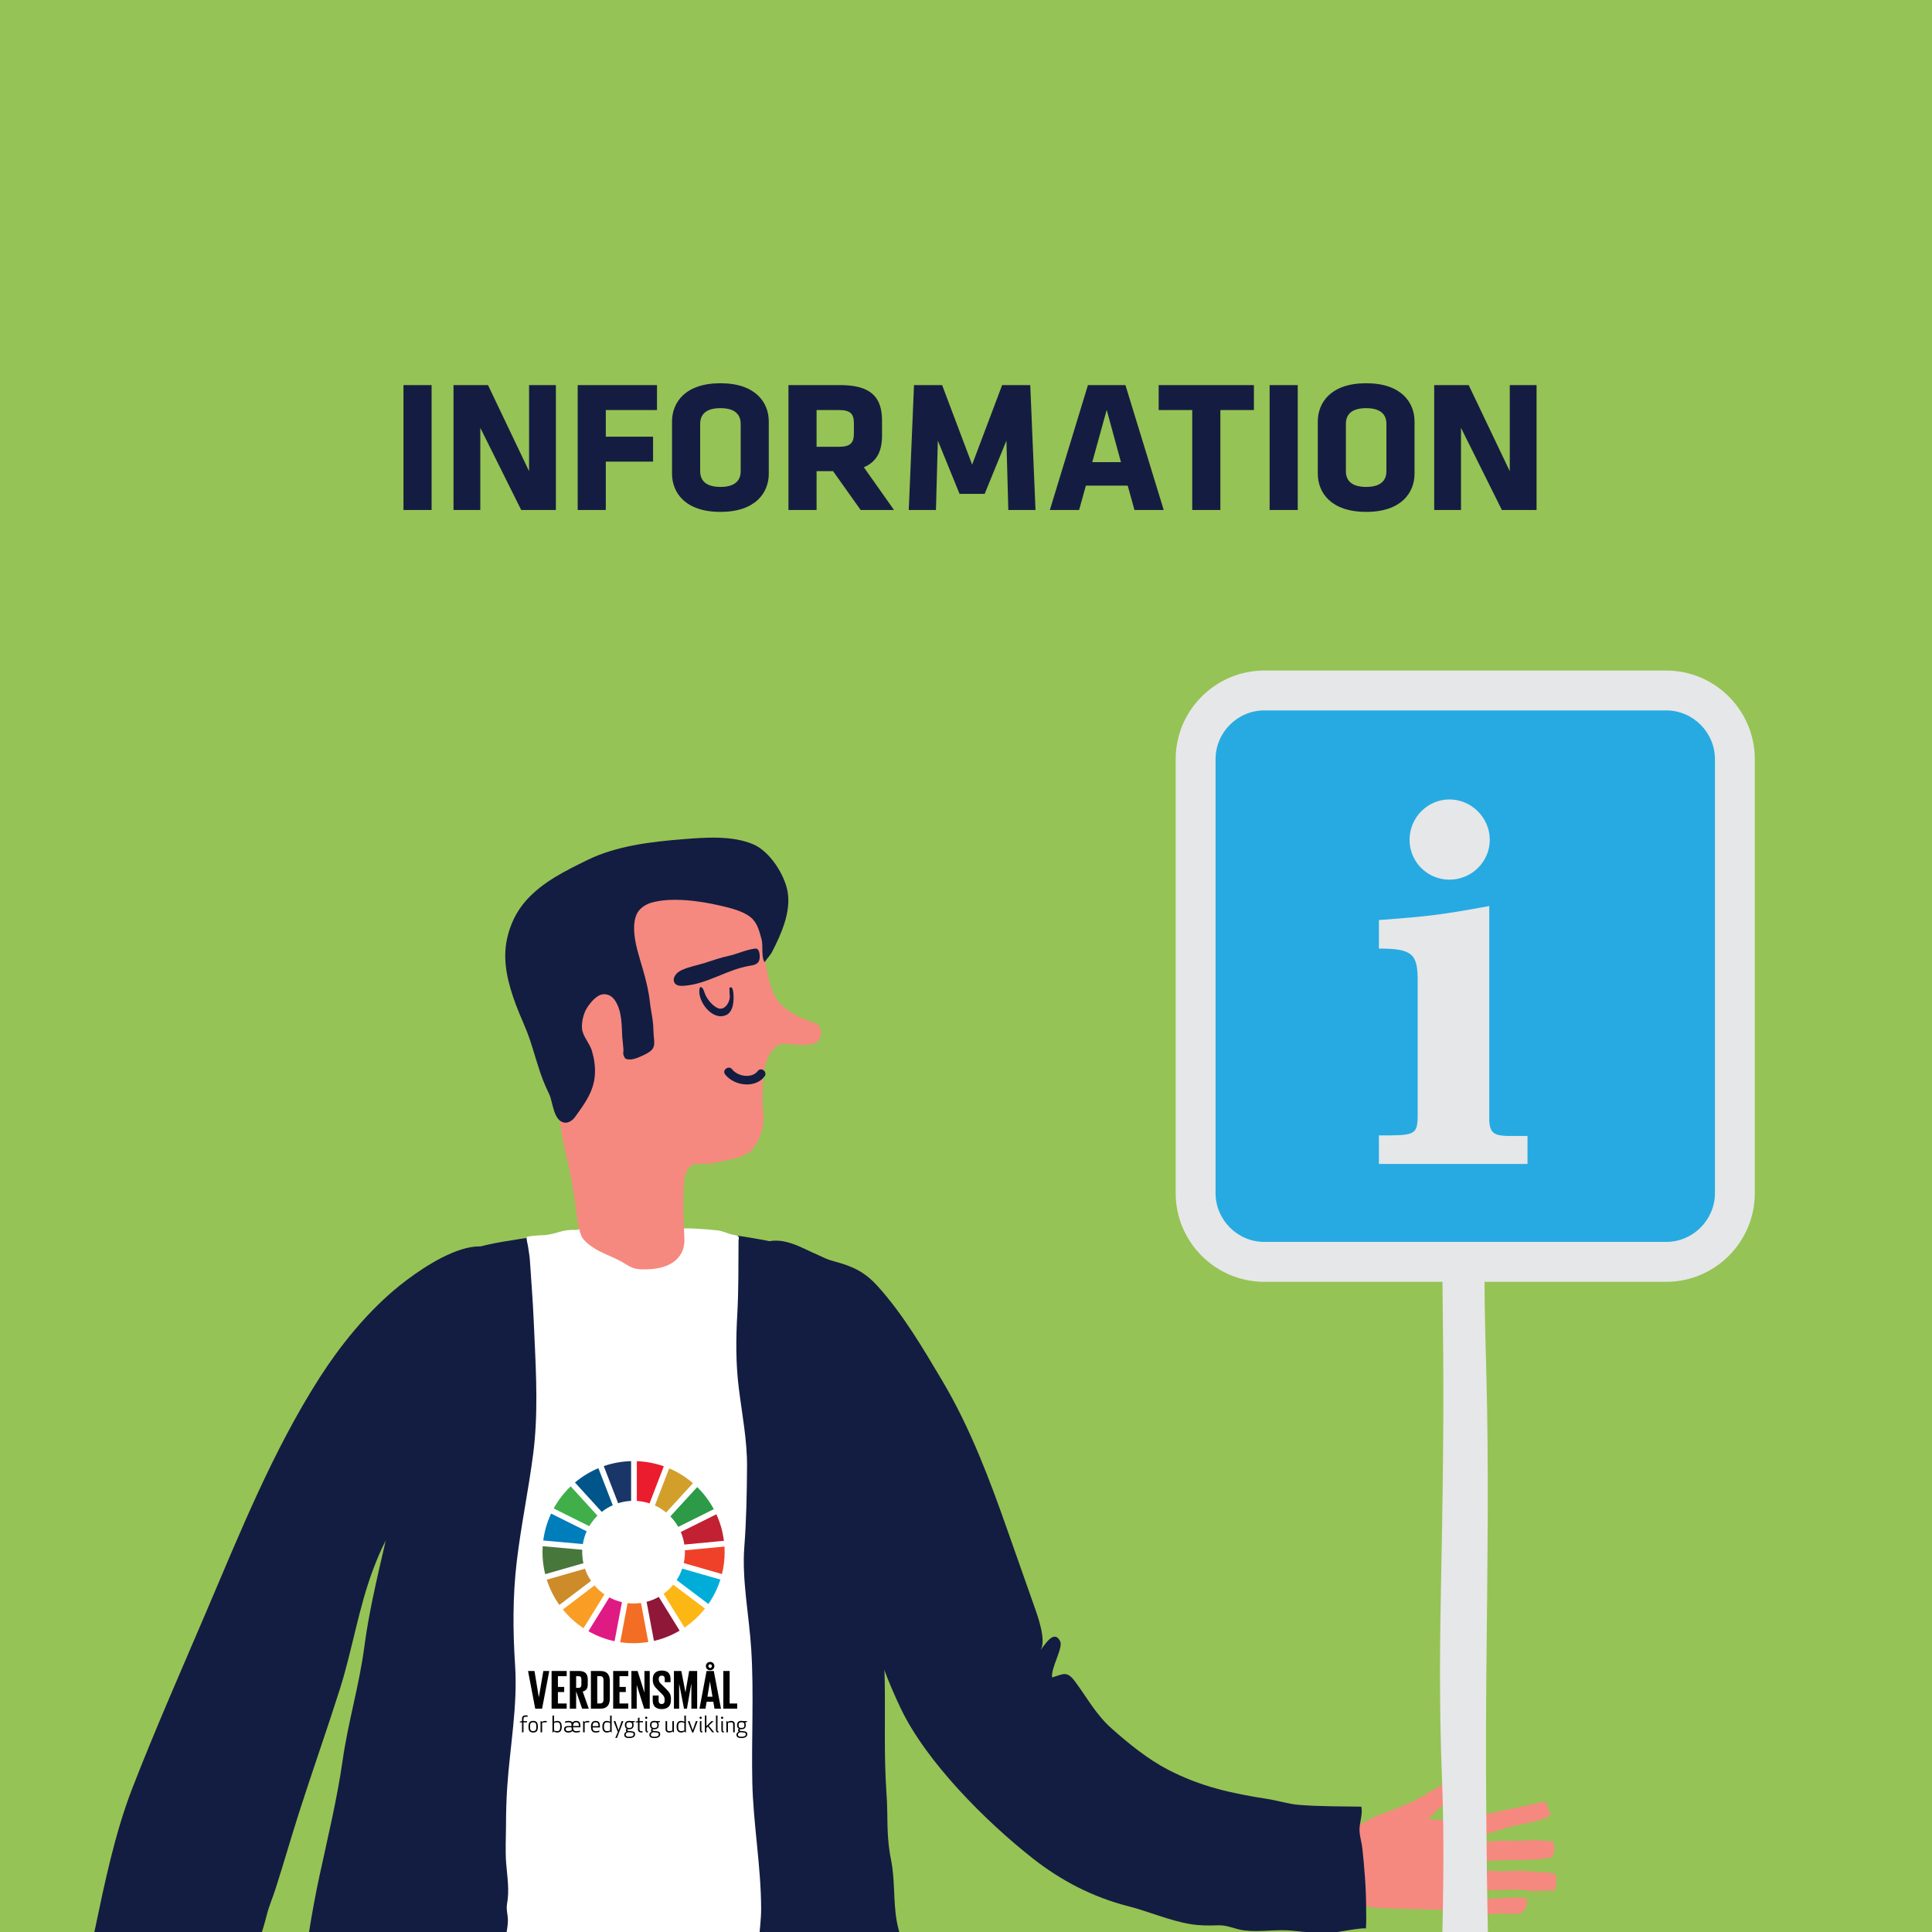
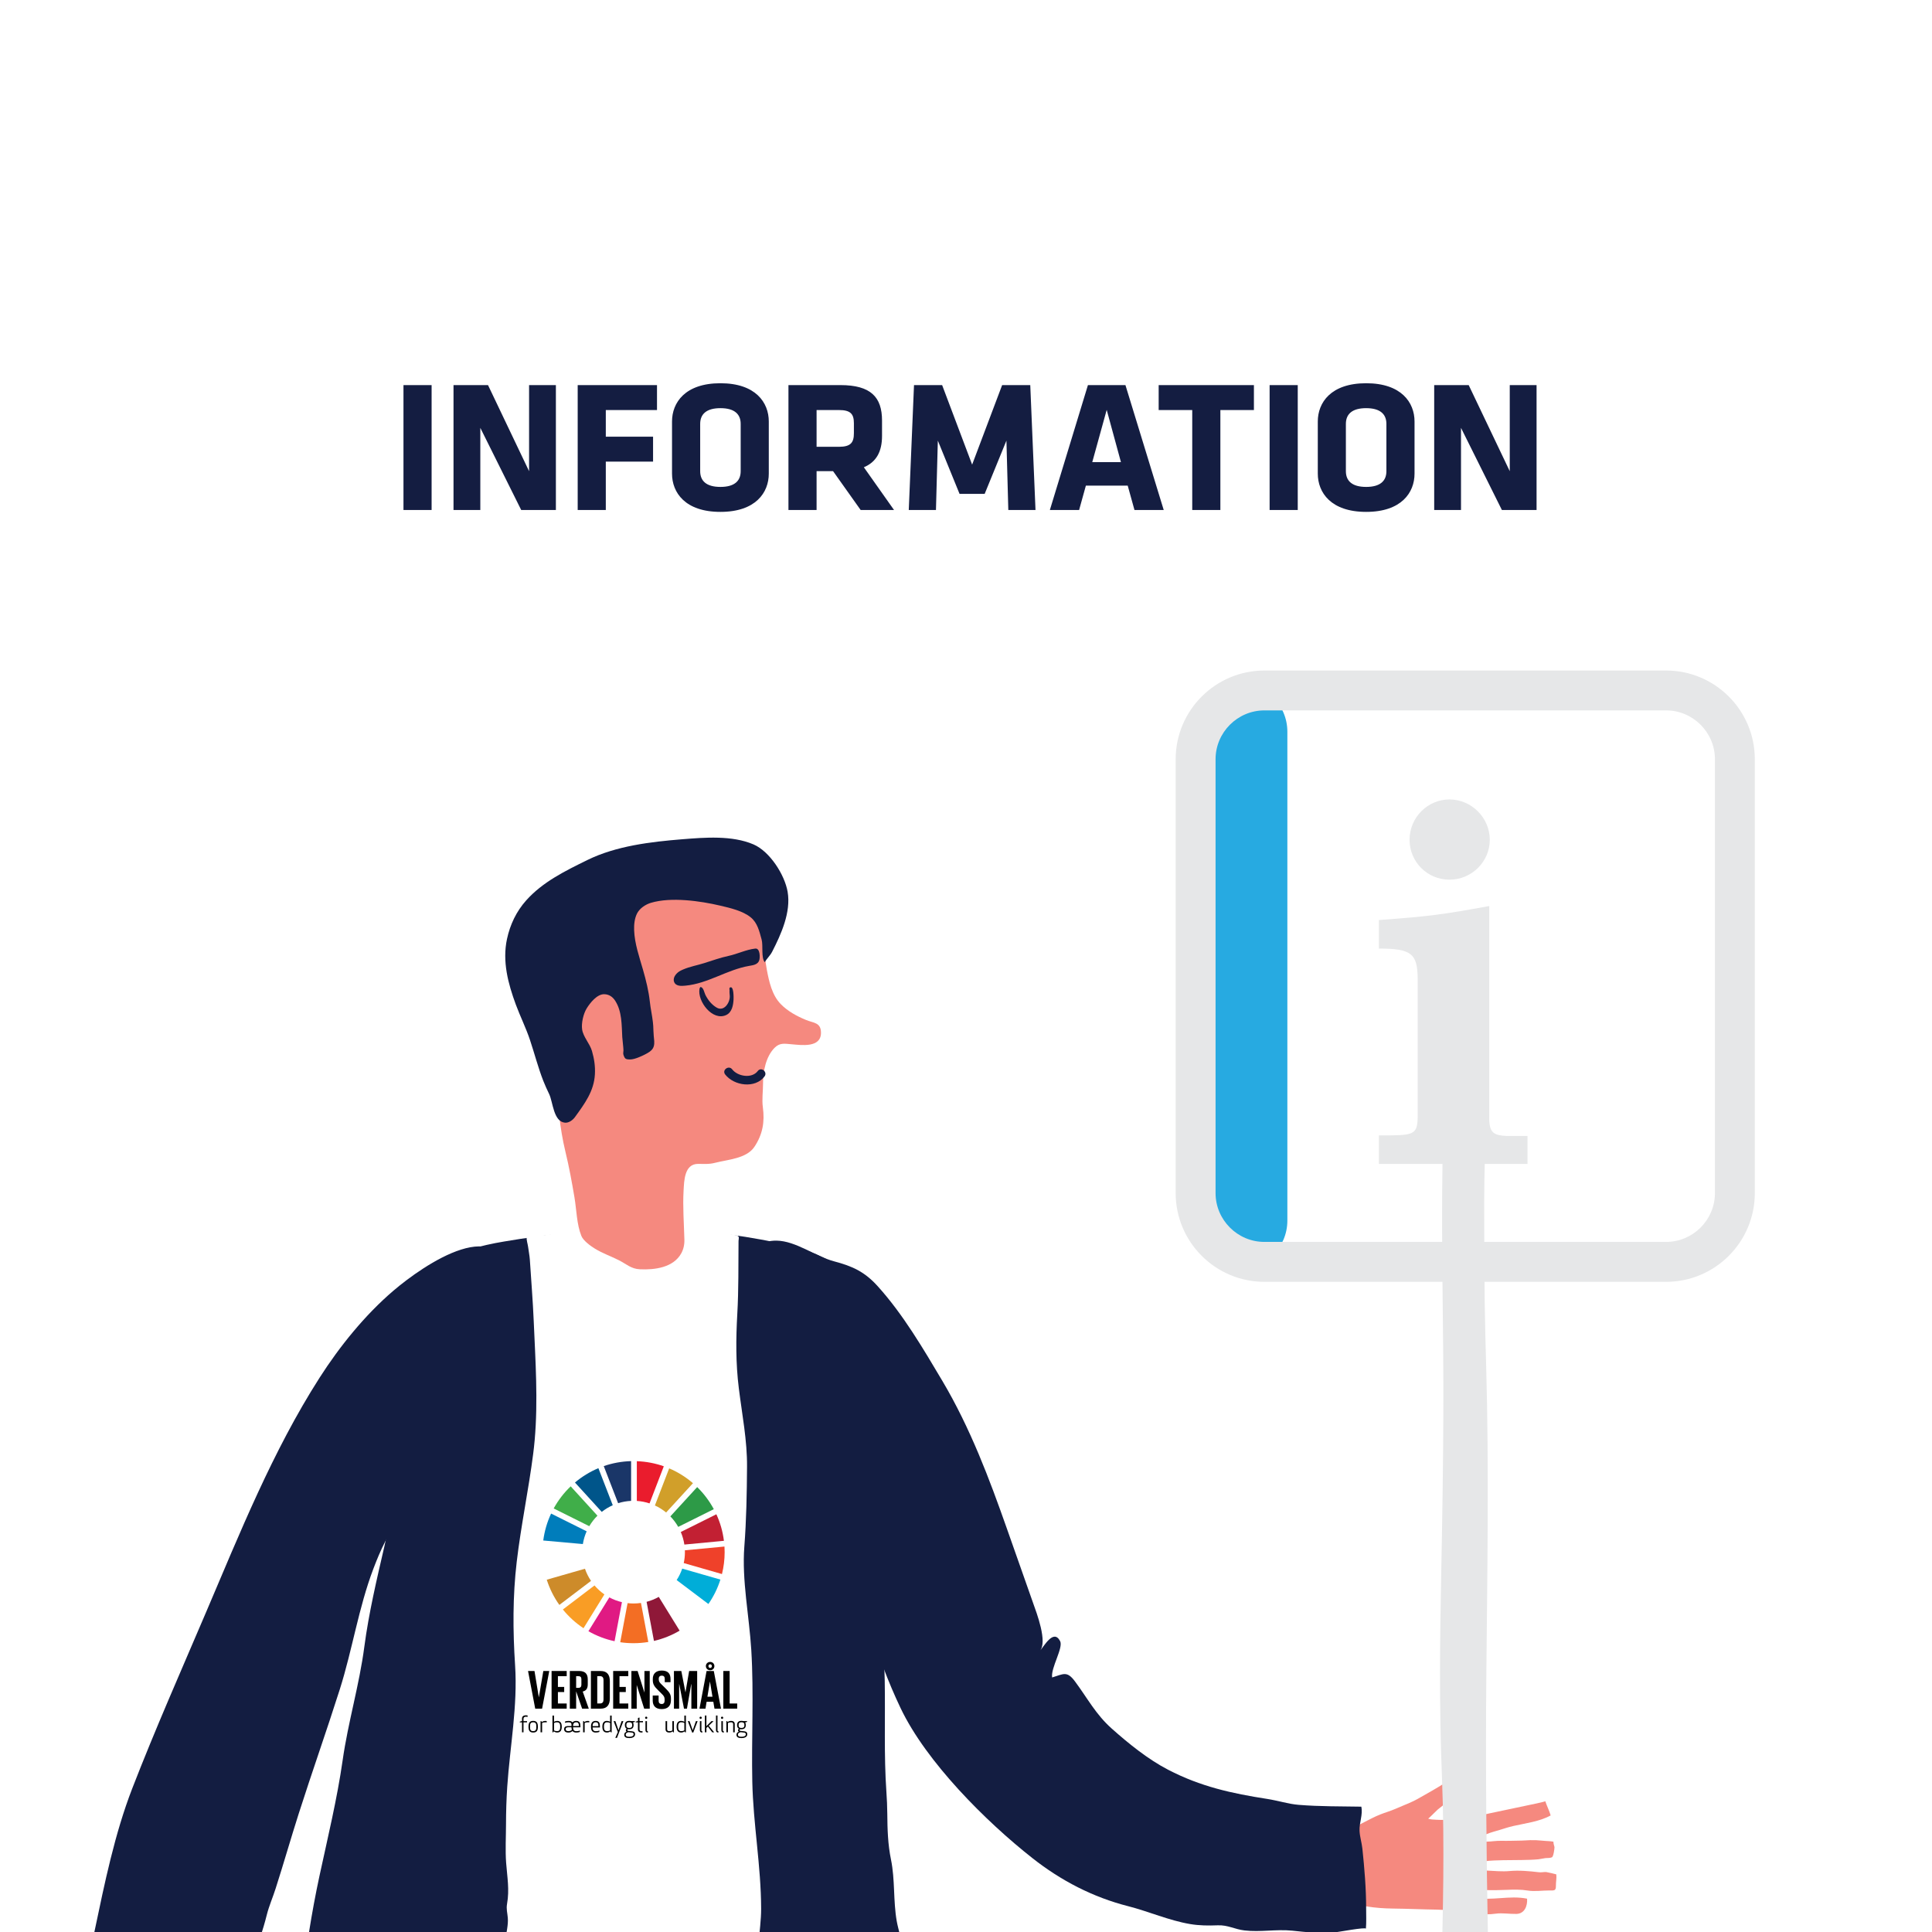
<svg xmlns="http://www.w3.org/2000/svg" xmlns:xlink="http://www.w3.org/1999/xlink" version="1.1" id="Layer_1" x="0px" y="0px" viewBox="0 0 800 800" style="enable-background:new 0 0 800 800;" xml:space="preserve">
  <style type="text/css">
	.st0{clip-path:url(#SVGID_2_);fill:#96C355;}
	.st1{clip-path:url(#SVGID_2_);}
	.st2{clip-path:url(#SVGID_4_);fill:#FED7A9;}
	.st3{clip-path:url(#SVGID_4_);fill:#B47443;}
	.st4{clip-path:url(#SVGID_4_);fill:#3C2415;}
	.st5{clip-path:url(#SVGID_4_);fill:#537A38;}
	.st6{clip-path:url(#SVGID_4_);fill:#5A452D;}
	.st7{clip-path:url(#SVGID_4_);fill:#D5C772;}
	.st8{clip-path:url(#SVGID_4_);fill:#F8EFA6;}
	.st9{clip-path:url(#SVGID_4_);fill:#745E2D;}
	.st10{clip-path:url(#SVGID_4_);fill:#7F5121;}
	.st11{clip-path:url(#SVGID_4_);fill:#E1D839;}
	.st12{clip-path:url(#SVGID_6_);fill:#141D41;}
	.st13{clip-path:url(#SVGID_8_);}
	.st14{clip-path:url(#SVGID_10_);fill:#96C355;}
	.st15{clip-path:url(#SVGID_10_);}
	.st16{clip-path:url(#SVGID_12_);fill:#141D41;}
	.st17{clip-path:url(#SVGID_14_);fill:#141D41;}
	.st18{clip-path:url(#SVGID_16_);fill:#141D41;}
	.st19{filter:url(#Adobe_OpacityMaskFilter);}
	.st20{clip-path:url(#SVGID_16_);}
	.st21{clip-path:url(#SVGID_16_);mask:url(#SVGID_17_);}
	.st22{opacity:0.38;clip-path:url(#SVGID_21_);}
	.st23{clip-path:url(#SVGID_10_);fill:#1E2140;}
	.st24{clip-path:url(#SVGID_23_);fill:#FFFFFF;}
	.st25{clip-path:url(#SVGID_25_);fill:#FFFFFF;}
	.st26{clip-path:url(#SVGID_27_);}
	.st27{clip-path:url(#SVGID_29_);fill:#96C355;}
	.st28{clip-path:url(#SVGID_29_);}
	.st29{opacity:0.4;clip-path:url(#SVGID_31_);}
	.st30{clip-path:url(#SVGID_33_);}
	.st31{clip-path:url(#SVGID_35_);fill:#9FCD5A;}
	.st32{clip-path:url(#SVGID_31_);fill:#121C41;}
	.st33{clip-path:url(#SVGID_31_);fill:#131D41;}
	.st34{clip-path:url(#SVGID_37_);}
	.st35{clip-path:url(#SVGID_39_);fill:#9FCD5A;}
	.st36{clip-path:url(#SVGID_31_);fill:#FFFFFF;}
	.st37{clip-path:url(#SVGID_31_);fill:#F5897F;}
	.st38{clip-path:url(#SVGID_31_);fill:#E1D839;}
	.st39{clip-path:url(#SVGID_31_);fill:#66A9A9;}
	.st40{clip-path:url(#SVGID_31_);fill:#A97C50;}
	.st41{clip-path:url(#SVGID_31_);fill:#754368;}
	.st42{clip-path:url(#SVGID_31_);fill:#161E42;}
	.st43{clip-path:url(#SVGID_31_);fill:#FEFDFD;}
	.st44{clip-path:url(#SVGID_31_);fill:#EE6439;}
	.st45{clip-path:url(#SVGID_31_);fill:#70B9B8;}
	.st46{opacity:0.4;clip-path:url(#SVGID_41_);}
	.st47{clip-path:url(#SVGID_43_);}
	.st48{clip-path:url(#SVGID_45_);fill:#9FCD5A;}
	.st49{clip-path:url(#SVGID_41_);fill:#121C41;}
	.st50{clip-path:url(#SVGID_41_);fill:#131D41;}
	.st51{clip-path:url(#SVGID_47_);}
	.st52{clip-path:url(#SVGID_49_);fill:#9FCD5A;}
	.st53{clip-path:url(#SVGID_41_);fill:#FFFFFF;}
	.st54{clip-path:url(#SVGID_41_);fill:#F5897F;}
	.st55{clip-path:url(#SVGID_41_);fill:#E1D839;}
	.st56{clip-path:url(#SVGID_41_);fill:#66A9A9;}
	.st57{clip-path:url(#SVGID_41_);fill:#A97C50;}
	.st58{clip-path:url(#SVGID_41_);fill:#754368;}
	.st59{clip-path:url(#SVGID_41_);fill:#161E42;}
	.st60{clip-path:url(#SVGID_41_);fill:#FEFDFD;}
	.st61{clip-path:url(#SVGID_41_);fill:#EE6439;}
	.st62{clip-path:url(#SVGID_41_);fill:#70B9B8;}
	.st63{clip-path:url(#SVGID_51_);fill:#141D41;}
	.st64{clip-path:url(#SVGID_53_);}
	.st65{clip-path:url(#SVGID_55_);fill:#96C355;}
	.st66{clip-path:url(#SVGID_55_);}
	.st67{filter:url(#Adobe_OpacityMaskFilter_1_);}
	.st68{clip-path:url(#SVGID_57_);}
	.st69{clip-path:url(#SVGID_57_);mask:url(#SVGID_58_);}
	.st70{opacity:0.38;clip-path:url(#SVGID_62_);}
	.st71{clip-path:url(#SVGID_55_);fill:#1E2140;}
	.st72{clip-path:url(#SVGID_64_);fill:#FFFFFF;}
	.st73{clip-path:url(#SVGID_66_);fill:#FFFFFF;}
	.st74{clip-path:url(#SVGID_66_);fill:#141D41;}
	.st75{clip-path:url(#SVGID_68_);fill:#141D41;}
	.st76{clip-path:url(#SVGID_70_);fill:#141D41;}
	.st77{clip-path:url(#SVGID_72_);fill:#96C355;}
	.st78{clip-path:url(#SVGID_72_);}
	.st79{clip-path:url(#SVGID_74_);fill:#141D41;}
	.st80{clip-path:url(#SVGID_76_);fill:#E6E7E8;}
	.st81{clip-path:url(#SVGID_76_);fill:#131D41;}
	.st82{clip-path:url(#SVGID_76_);fill:#FFFFFF;}
	.st83{clip-path:url(#SVGID_76_);fill:none;stroke:#BE1E2D;stroke-width:28.219;stroke-miterlimit:10;}
	.st84{clip-path:url(#SVGID_78_);}
	.st85{clip-path:url(#SVGID_80_);fill:#96C355;}
	.st86{clip-path:url(#SVGID_80_);}
	.st87{clip-path:url(#SVGID_82_);fill:#141D41;}
	.st88{clip-path:url(#SVGID_84_);fill:#141D41;}
	.st89{clip-path:url(#SVGID_86_);fill:#141D41;}
	.st90{filter:url(#Adobe_OpacityMaskFilter_2_);}
	.st91{clip-path:url(#SVGID_86_);}
	.st92{clip-path:url(#SVGID_86_);mask:url(#SVGID_87_);}
	.st93{opacity:0.38;clip-path:url(#SVGID_91_);}
	.st94{clip-path:url(#SVGID_80_);fill:#1E2140;}
	.st95{clip-path:url(#SVGID_93_);fill:#FFFFFF;}
	.st96{clip-path:url(#SVGID_95_);fill:#FFFFFF;}
	.st97{clip-path:url(#SVGID_97_);fill:#96C355;}
	.st98{clip-path:url(#SVGID_97_);}
	.st99{clip-path:url(#SVGID_99_);fill:#141D41;}
	.st100{clip-path:url(#SVGID_101_);fill:#131D41;}
	.st101{clip-path:url(#SVGID_101_);fill:#F5897F;}
	.st102{clip-path:url(#SVGID_101_);fill:#E1D839;}
	.st103{clip-path:url(#SVGID_101_);fill:#FFFFFF;}
	.st104{clip-path:url(#SVGID_101_);fill:#808285;}
	.st105{clip-path:url(#SVGID_101_);fill:#594A42;}
	.st106{clip-path:url(#SVGID_103_);}
	.st107{clip-path:url(#SVGID_105_);fill:#58595B;}
	.st108{clip-path:url(#SVGID_105_);fill:#231F20;}
	.st109{clip-path:url(#SVGID_105_);fill:#414042;}
	.st110{clip-path:url(#SVGID_97_);fill:#0085C2;}
	.st111{clip-path:url(#SVGID_107_);fill:#FFFFFF;}
	.st112{clip-path:url(#SVGID_107_);fill:#130C0E;}
	.st113{clip-path:url(#SVGID_107_);fill:#00B259;}
	.st114{clip-path:url(#SVGID_107_);fill:#9CD2A5;}
	.st115{clip-path:url(#SVGID_109_);}
	.st116{clip-path:url(#SVGID_111_);fill:#9FCD5A;}
	.st117{clip-path:url(#SVGID_111_);}
	.st118{clip-path:url(#SVGID_113_);fill:#141D41;}
	.st119{clip-path:url(#SVGID_115_);fill:#141D41;}
	.st120{clip-path:url(#SVGID_117_);fill:#141D41;}
	.st121{clip-path:url(#SVGID_119_);fill:#141D41;}
	.st122{filter:url(#Adobe_OpacityMaskFilter_3_);}
	.st123{clip-path:url(#SVGID_119_);}
	.st124{clip-path:url(#SVGID_119_);mask:url(#SVGID_120_);}
	.st125{opacity:0.38;clip-path:url(#SVGID_124_);}
	.st126{clip-path:url(#SVGID_111_);fill:#1E2140;}
	.st127{clip-path:url(#SVGID_126_);fill:#FFFFFF;}
	.st128{clip-path:url(#SVGID_128_);fill:#FFFFFF;}
	.st129{clip-path:url(#SVGID_130_);fill:#96C355;}
	.st130{clip-path:url(#SVGID_130_);}
	.st131{clip-path:url(#SVGID_132_);fill:#F5897F;}
	.st132{clip-path:url(#SVGID_132_);fill:#131D41;}
	.st133{clip-path:url(#SVGID_132_);fill:#58595B;}
	.st134{clip-path:url(#SVGID_132_);fill:#231F20;}
	.st135{clip-path:url(#SVGID_132_);fill:#414042;}
	.st136{clip-path:url(#SVGID_132_);fill:#130C0E;}
	.st137{clip-path:url(#SVGID_132_);fill:#FFFFFF;}
	.st138{clip-path:url(#SVGID_132_);fill:#70B9B8;}
	.st139{clip-path:url(#SVGID_132_);fill:#754368;}
	.st140{clip-path:url(#SVGID_132_);fill:#9FCD5A;}
	.st141{clip-path:url(#SVGID_132_);fill:#E1D839;}
	.st142{clip-path:url(#SVGID_132_);fill:#121C41;}
	.st143{clip-path:url(#SVGID_132_);fill:#00B259;}
	.st144{clip-path:url(#SVGID_132_);fill:#9CD2A5;}
	.st145{clip-path:url(#SVGID_132_);fill:#DD422B;}
	.st146{clip-path:url(#SVGID_130_);fill:#0085C2;}
	.st147{clip-path:url(#SVGID_134_);fill:#FFFFFF;}
	.st148{clip-path:url(#SVGID_134_);fill:#131D41;}
	.st149{clip-path:url(#SVGID_134_);fill:#F5897F;}
	.st150{clip-path:url(#SVGID_134_);fill:#F26537;}
	.st151{clip-path:url(#SVGID_134_);fill:#70B9B8;}
	.st152{clip-path:url(#SVGID_134_);fill:#121C41;}
	.st153{clip-path:url(#SVGID_136_);fill:#141D41;}
	.st154{clip-path:url(#SVGID_138_);}
	.st155{clip-path:url(#SVGID_140_);fill:#96C355;}
	.st156{clip-path:url(#SVGID_140_);}
	.st157{clip-path:url(#SVGID_142_);fill:#141D41;}
	.st158{clip-path:url(#SVGID_144_);fill:#141D41;}
	.st159{clip-path:url(#SVGID_146_);fill:#141D41;}
	.st160{clip-path:url(#SVGID_148_);fill:#141D41;}
	.st161{filter:url(#Adobe_OpacityMaskFilter_4_);}
	.st162{clip-path:url(#SVGID_148_);}
	.st163{clip-path:url(#SVGID_148_);mask:url(#SVGID_149_);}
	.st164{opacity:0.38;clip-path:url(#SVGID_153_);}
	.st165{clip-path:url(#SVGID_140_);fill:#1E2140;}
	.st166{clip-path:url(#SVGID_155_);fill:#FFFFFF;}
	.st167{clip-path:url(#SVGID_157_);fill:#FFFFFF;}
	.st168{clip-path:url(#SVGID_159_);fill:#96C355;}
	.st169{clip-path:url(#SVGID_159_);}
	.st170{clip-path:url(#SVGID_161_);fill:#B1D7D6;}
	.st171{clip-path:url(#SVGID_161_);fill:#131D41;}
	.st172{clip-path:url(#SVGID_161_);fill:#F5897F;}
	.st173{clip-path:url(#SVGID_161_);fill:#FFFFFF;}
	.st174{clip-path:url(#SVGID_161_);fill:#40AE49;}
	.st175{clip-path:url(#SVGID_161_);fill:#D19F2A;}
	.st176{clip-path:url(#SVGID_161_);fill:#C22033;}
	.st177{clip-path:url(#SVGID_161_);fill:#2D9A47;}
	.st178{clip-path:url(#SVGID_161_);fill:#48773C;}
	.st179{clip-path:url(#SVGID_161_);fill:#FDB714;}
	.st180{clip-path:url(#SVGID_161_);fill:#EF412A;}
	.st181{clip-path:url(#SVGID_161_);fill:#F99D25;}
	.st182{clip-path:url(#SVGID_161_);fill:#007DBB;}
	.st183{clip-path:url(#SVGID_161_);fill:#8F1838;}
	.st184{clip-path:url(#SVGID_161_);fill:#00ADD8;}
	.st185{clip-path:url(#SVGID_161_);fill:#F36E24;}
	.st186{clip-path:url(#SVGID_161_);fill:#EA1C2D;}
	.st187{clip-path:url(#SVGID_161_);fill:#E01A83;}
	.st188{clip-path:url(#SVGID_161_);fill:#1A3668;}
	.st189{clip-path:url(#SVGID_161_);fill:#CD8B2A;}
	.st190{clip-path:url(#SVGID_161_);fill:#00558A;}
	.st191{clip-path:url(#SVGID_161_);fill:#010101;}
	.st192{clip-path:url(#SVGID_161_);fill:#E6E7E8;}
	.st193{clip-path:url(#SVGID_161_);fill:#27AAE1;}
	.st194{clip-path:url(#SVGID_163_);fill:#141D41;}
	.st195{clip-path:url(#SVGID_165_);}
	.st196{clip-path:url(#SVGID_167_);fill:#96C355;}
	.st197{clip-path:url(#SVGID_167_);}
	.st198{clip-path:url(#SVGID_169_);fill:#141D41;}
	.st199{clip-path:url(#SVGID_171_);fill:#141D41;}
	.st200{clip-path:url(#SVGID_173_);fill:#141D41;}
	.st201{clip-path:url(#SVGID_175_);fill:#141D41;}
	.st202{filter:url(#Adobe_OpacityMaskFilter_5_);}
	.st203{clip-path:url(#SVGID_175_);}
	.st204{clip-path:url(#SVGID_175_);mask:url(#SVGID_176_);}
	.st205{opacity:0.38;clip-path:url(#SVGID_180_);}
	.st206{clip-path:url(#SVGID_167_);fill:#1E2140;}
	.st207{clip-path:url(#SVGID_182_);fill:#FFFFFF;}
	.st208{clip-path:url(#SVGID_184_);fill:#FFFFFF;}
	.st209{clip-path:url(#SVGID_186_);}
	.st210{clip-path:url(#SVGID_188_);fill:#96C355;}
	.st211{clip-path:url(#SVGID_188_);}
	.st212{clip-path:url(#SVGID_190_);fill:#141D41;}
	.st213{clip-path:url(#SVGID_192_);fill:#141D41;}
	.st214{clip-path:url(#SVGID_194_);fill:#141D41;}
	.st215{filter:url(#Adobe_OpacityMaskFilter_6_);}
	.st216{clip-path:url(#SVGID_196_);}
	.st217{clip-path:url(#SVGID_196_);mask:url(#SVGID_197_);}
	.st218{opacity:0.38;clip-path:url(#SVGID_201_);}
	.st219{clip-path:url(#SVGID_188_);fill:#1E2140;}
	.st220{clip-path:url(#SVGID_203_);fill:#FFFFFF;}
	.st221{clip-path:url(#SVGID_205_);fill:#FFFFFF;}
	.st222{clip-path:url(#SVGID_207_);fill:#96C355;}
	.st223{clip-path:url(#SVGID_207_);fill:#537A38;}
	.st224{clip-path:url(#SVGID_207_);}
	.st225{clip-path:url(#SVGID_209_);fill:#537A38;}
	.st226{clip-path:url(#SVGID_211_);fill:#537A38;}
	.st227{clip-path:url(#SVGID_207_);fill:#E1D839;}
	.st228{clip-path:url(#SVGID_207_);fill:#E2DB81;}
	.st229{clip-path:url(#SVGID_213_);fill:#141D41;}
	.st230{clip-path:url(#SVGID_215_);fill:#96C355;}
	.st231{clip-path:url(#SVGID_215_);fill:#141D41;}
	.st232{clip-path:url(#SVGID_215_);}
	.st233{clip-path:url(#SVGID_217_);fill:#F5897F;}
	.st234{clip-path:url(#SVGID_217_);fill:none;stroke:#262A53;stroke-width:2.111;stroke-linejoin:round;stroke-miterlimit:10;}
	.st235{clip-path:url(#SVGID_217_);fill:#131D41;}
	.st236{clip-path:url(#SVGID_217_);fill:#121C41;}
	.st237{clip-path:url(#SVGID_217_);fill:#FFFFFF;}
	.st238{clip-path:url(#SVGID_217_);fill:#262A53;}
	.st239{clip-path:url(#SVGID_217_);fill:#F26537;}
	.st240{clip-path:url(#SVGID_217_);fill:#414042;}
	.st241{clip-path:url(#SVGID_217_);fill:#A7A9AC;}
	.st242{clip-path:url(#SVGID_219_);fill:#F5897F;}
	.st243{clip-path:url(#SVGID_219_);fill:none;stroke:#262A53;stroke-width:2.391;stroke-linejoin:round;stroke-miterlimit:10;}
	.st244{clip-path:url(#SVGID_219_);fill:#131D41;}
	.st245{clip-path:url(#SVGID_219_);fill:#121C41;}
	.st246{clip-path:url(#SVGID_219_);fill:#FFFFFF;}
	.st247{clip-path:url(#SVGID_219_);fill:#262A53;}
	.st248{clip-path:url(#SVGID_219_);fill:#F26537;}
	.st249{clip-path:url(#SVGID_219_);fill:#414042;}
	.st250{clip-path:url(#SVGID_219_);fill:#A7A9AC;}
	.st251{clip-path:url(#SVGID_221_);}
	.st252{clip-path:url(#SVGID_223_);fill:#96C355;}
	.st253{clip-path:url(#SVGID_223_);fill:#141D41;}
	.st254{clip-path:url(#SVGID_223_);}
	.st255{clip-path:url(#SVGID_225_);fill:#141D41;}
	.st256{clip-path:url(#SVGID_227_);fill:#141D41;}
	.st257{clip-path:url(#SVGID_229_);fill:#141D41;}
	.st258{clip-path:url(#SVGID_231_);fill:#141D41;}
	.st259{filter:url(#Adobe_OpacityMaskFilter_7_);}
	.st260{clip-path:url(#SVGID_231_);}
	.st261{clip-path:url(#SVGID_231_);mask:url(#SVGID_232_);}
	.st262{opacity:0.38;clip-path:url(#SVGID_236_);}
	.st263{clip-path:url(#SVGID_223_);fill:#1E2140;}
	.st264{clip-path:url(#SVGID_238_);fill:#FFFFFF;}
	.st265{clip-path:url(#SVGID_240_);fill:#FFFFFF;}
	.st266{clip-path:url(#SVGID_242_);fill:#96C355;}
	.st267{clip-path:url(#SVGID_242_);fill:#1A3668;}
	.st268{clip-path:url(#SVGID_242_);fill:#FFFFFF;}
	.st269{clip-path:url(#SVGID_242_);}
	.st270{clip-path:url(#SVGID_244_);fill:#FFFFFF;}
	.st271{clip-path:url(#SVGID_244_);fill:#B1D7D6;}
	.st272{clip-path:url(#SVGID_244_);fill:#131D41;}
	.st273{clip-path:url(#SVGID_244_);fill:#F5897F;}
	.st274{clip-path:url(#SVGID_244_);fill:#161E42;}
	.st275{clip-path:url(#SVGID_244_);fill:#FEFDFD;}
	.st276{clip-path:url(#SVGID_244_);fill:#A5939F;}
	.st277{clip-path:url(#SVGID_244_);fill:#FBB040;}
	.st278{clip-path:url(#SVGID_244_);fill:#F26537;}
	.st279{clip-path:url(#SVGID_242_);fill:#FDB714;}
	.st280{clip-path:url(#SVGID_246_);fill:#FFFFFF;}
	.st281{clip-path:url(#SVGID_246_);fill:#FBB040;}
	.st282{clip-path:url(#SVGID_246_);fill:#F26537;}
	.st283{clip-path:url(#SVGID_246_);fill:#131D41;}
	.st284{clip-path:url(#SVGID_246_);fill:#9FCD5A;}
	.st285{clip-path:url(#SVGID_246_);fill:#8B5E3C;}
	.st286{clip-path:url(#SVGID_242_);fill:#8F1838;}
	.st287{clip-path:url(#SVGID_248_);fill:#FFFFFF;}
	.st288{clip-path:url(#SVGID_248_);fill:#8B5E3C;}
	.st289{clip-path:url(#SVGID_248_);fill:#9FCD5A;}
	.st290{clip-path:url(#SVGID_248_);fill:#B1D7D6;}
	.st291{clip-path:url(#SVGID_248_);fill:#131D41;}
	.st292{clip-path:url(#SVGID_248_);fill:#79BBBB;}
	.st293{clip-path:url(#SVGID_248_);fill:#48773C;}
	.st294{clip-path:url(#SVGID_248_);fill:#754368;}
	.st295{clip-path:url(#SVGID_248_);fill:#FBB040;}
	.st296{clip-path:url(#SVGID_248_);fill:#CD8B2A;}
	.st297{clip-path:url(#SVGID_248_);fill:#E1D839;}
	.st298{clip-path:url(#SVGID_248_);fill:#F5897F;}
	.st299{clip-path:url(#SVGID_242_);fill:#F36E24;}
	.st300{clip-path:url(#SVGID_250_);fill:#FFFFFF;}
	.st301{clip-path:url(#SVGID_250_);fill:#F5897F;}
	.st302{clip-path:url(#SVGID_250_);fill:#E1D839;}
	.st303{clip-path:url(#SVGID_250_);fill:#131D41;}
	.st304{clip-path:url(#SVGID_250_);fill:#79BBBB;}
	.st305{clip-path:url(#SVGID_250_);fill:#00ADD8;}
	.st306{clip-path:url(#SVGID_250_);fill:#FBB040;}
	.st307{clip-path:url(#SVGID_250_);fill:#161E42;}
	.st308{clip-path:url(#SVGID_250_);fill:#FEFDFD;}
	.st309{clip-path:url(#SVGID_250_);fill:#EE6439;}
	.st310{clip-path:url(#SVGID_242_);fill:#F99D25;}
	.st311{clip-path:url(#SVGID_252_);fill:#FFFFFF;}
	.st312{clip-path:url(#SVGID_254_);fill:#141D41;}
	.st313{clip-path:url(#SVGID_256_);}
	.st314{clip-path:url(#SVGID_258_);fill:#96C355;}
	.st315{clip-path:url(#SVGID_258_);}
	.st316{clip-path:url(#SVGID_260_);fill:#141D41;}
	.st317{clip-path:url(#SVGID_262_);fill:#141D41;}
	.st318{clip-path:url(#SVGID_264_);fill:#141D41;}
	.st319{clip-path:url(#SVGID_266_);fill:#141D41;}
	.st320{clip-path:url(#SVGID_268_);fill:#141D41;}
	.st321{filter:url(#Adobe_OpacityMaskFilter_8_);}
	.st322{clip-path:url(#SVGID_268_);}
	.st323{clip-path:url(#SVGID_268_);mask:url(#SVGID_269_);}
	.st324{opacity:0.38;clip-path:url(#SVGID_273_);}
	.st325{clip-path:url(#SVGID_258_);fill:#1E2140;}
	.st326{clip-path:url(#SVGID_275_);fill:#FFFFFF;}
	.st327{clip-path:url(#SVGID_277_);fill:#FFFFFF;}
	.st328{clip-path:url(#SVGID_279_);}
	.st329{clip-path:url(#SVGID_281_);fill:#96C355;}
	.st330{clip-path:url(#SVGID_281_);fill:#D1D3D4;}
	.st331{clip-path:url(#SVGID_281_);fill:#B69748;}
	.st332{clip-path:url(#SVGID_281_);fill:#A78B41;}
	.st333{clip-path:url(#SVGID_281_);fill:#987E3B;}
	.st334{clip-path:url(#SVGID_281_);}
	.st335{clip-path:url(#SVGID_283_);fill:#FED7A9;}
	.st336{clip-path:url(#SVGID_283_);fill:#B47443;}
	.st337{clip-path:url(#SVGID_283_);fill:#3C2415;}
	.st338{clip-path:url(#SVGID_283_);fill:#537A38;}
	.st339{clip-path:url(#SVGID_283_);fill:#5A452D;}
	.st340{clip-path:url(#SVGID_283_);fill:#D5C772;}
	.st341{clip-path:url(#SVGID_283_);fill:#F8EFA6;}
	.st342{clip-path:url(#SVGID_283_);fill:#A97C50;}
	.st343{clip-path:url(#SVGID_283_);fill:#7F5121;}
	.st344{clip-path:url(#SVGID_283_);fill:#E2D533;}
	.st345{clip-path:url(#SVGID_283_);fill-rule:evenodd;clip-rule:evenodd;fill:#C6C5C5;}
	.st346{clip-path:url(#SVGID_283_);fill-rule:evenodd;clip-rule:evenodd;fill:#E1E5E5;}
	.st347{clip-path:url(#SVGID_283_);fill-rule:evenodd;clip-rule:evenodd;fill:#3F5669;}
	.st348{clip-path:url(#SVGID_283_);fill-rule:evenodd;clip-rule:evenodd;fill:#DBE2E3;}
	.st349{clip-path:url(#SVGID_283_);fill-rule:evenodd;clip-rule:evenodd;fill:#BAC5C6;}
	.st350{clip-path:url(#SVGID_283_);fill-rule:evenodd;clip-rule:evenodd;fill:#E5EAEC;}
	.st351{clip-path:url(#SVGID_283_);fill-rule:evenodd;clip-rule:evenodd;fill:#B9C4C6;}
	.st352{clip-path:url(#SVGID_283_);fill-rule:evenodd;clip-rule:evenodd;fill:#DAE1E3;}
	.st353{clip-path:url(#SVGID_283_);fill-rule:evenodd;clip-rule:evenodd;fill:#B7B9BB;}
	.st354{clip-path:url(#SVGID_283_);fill-rule:evenodd;clip-rule:evenodd;fill:#F2F8F9;}
	.st355{clip-path:url(#SVGID_283_);fill-rule:evenodd;clip-rule:evenodd;fill:#DAE8EC;}
	.st356{clip-path:url(#SVGID_283_);fill-rule:evenodd;clip-rule:evenodd;fill:#FFFFFF;}
	.st357{clip-path:url(#SVGID_283_);fill-rule:evenodd;clip-rule:evenodd;fill:#537A38;}
	.st358{clip-path:url(#SVGID_283_);fill-rule:evenodd;clip-rule:evenodd;fill:#AFCDC9;}
	.st359{clip-path:url(#SVGID_283_);fill-rule:evenodd;clip-rule:evenodd;fill:#EF452A;}
	.st360{clip-path:url(#SVGID_283_);fill-rule:evenodd;clip-rule:evenodd;fill:#FCCAA6;}
	.st361{clip-path:url(#SVGID_283_);fill-rule:evenodd;clip-rule:evenodd;fill:#CA2527;}
	.st362{clip-path:url(#SVGID_283_);fill-rule:evenodd;clip-rule:evenodd;fill:#A3B4C2;}
	.st363{clip-path:url(#SVGID_283_);fill-rule:evenodd;clip-rule:evenodd;fill:#E41E26;}
	.st364{clip-path:url(#SVGID_283_);fill:#58595B;}
	.st365{clip-path:url(#SVGID_283_);fill:#131D41;}
	.st366{opacity:0.6;clip-path:url(#SVGID_283_);}
	.st367{clip-path:url(#SVGID_285_);}
	.st368{clip-path:url(#SVGID_287_);fill:#353535;}
	.st369{clip-path:url(#SVGID_289_);}
	.st370{clip-path:url(#SVGID_291_);fill:#353535;}
	.st371{clip-path:url(#SVGID_293_);}
	.st372{clip-path:url(#SVGID_295_);fill:#353535;}
	
		.st373{clip-path:url(#SVGID_283_);fill:none;stroke:#FFFFFF;stroke-width:4.213;stroke-miterlimit:10;stroke-dasharray:56.764,56.764;}
	.st374{clip-path:url(#SVGID_297_);fill:#141D41;}
	.st375{clip-path:url(#SVGID_299_);}
	.st376{clip-path:url(#SVGID_301_);fill:#96C355;}
	.st377{clip-path:url(#SVGID_301_);}
	.st378{clip-path:url(#SVGID_303_);fill:#141D41;}
	.st379{clip-path:url(#SVGID_305_);fill:#141D41;}
	.st380{clip-path:url(#SVGID_307_);fill:#141D41;}
	.st381{clip-path:url(#SVGID_309_);fill:#141D41;}
	.st382{clip-path:url(#SVGID_311_);fill:#141D41;}
	.st383{filter:url(#Adobe_OpacityMaskFilter_9_);}
	.st384{clip-path:url(#SVGID_311_);}
	.st385{clip-path:url(#SVGID_311_);mask:url(#SVGID_312_);}
	.st386{opacity:0.38;clip-path:url(#SVGID_316_);}
	.st387{clip-path:url(#SVGID_301_);fill:#1E2140;}
	.st388{clip-path:url(#SVGID_318_);fill:#FFFFFF;}
	.st389{clip-path:url(#SVGID_320_);fill:#FFFFFF;}
	.st390{clip-path:url(#SVGID_322_);fill:#96C355;}
	.st391{clip-path:url(#SVGID_322_);}
	.st392{clip-path:url(#SVGID_324_);fill:#FBB042;}
	.st393{clip-path:url(#SVGID_326_);}
	.st394{clip-path:url(#SVGID_328_);fill:#FBB042;}
	.st395{clip-path:url(#SVGID_322_);fill:#414042;}
	.st396{clip-path:url(#SVGID_330_);fill:#58595B;}
	.st397{clip-path:url(#SVGID_332_);fill:#58595B;}
	.st398{clip-path:url(#SVGID_334_);fill:#59585A;}
	.st399{clip-path:url(#SVGID_336_);fill:#59585A;}
	.st400{clip-path:url(#SVGID_338_);fill:#FBB040;}
	.st401{clip-path:url(#SVGID_340_);}
	.st402{clip-path:url(#SVGID_342_);fill:#FBB040;}
	.st403{clip-path:url(#SVGID_344_);fill:#FBB042;}
	.st404{clip-path:url(#SVGID_346_);fill:#FBB042;}
	.st405{clip-path:url(#SVGID_348_);fill:#F7941D;}
	.st406{clip-path:url(#SVGID_350_);}
	.st407{clip-path:url(#SVGID_352_);fill:#F7941D;}
	.st408{clip-path:url(#SVGID_354_);fill:#F89520;}
	.st409{clip-path:url(#SVGID_356_);}
	.st410{clip-path:url(#SVGID_358_);fill:#F89520;}
	.st411{clip-path:url(#SVGID_360_);fill:#FBB042;}
	.st412{clip-path:url(#SVGID_362_);}
	.st413{clip-path:url(#SVGID_364_);fill:#FBB042;}
	.st414{clip-path:url(#SVGID_322_);fill:#FBB042;}
	.st415{clip-path:url(#SVGID_366_);fill:#59585A;}
	.st416{clip-path:url(#SVGID_368_);}
	.st417{clip-path:url(#SVGID_370_);fill:#59585A;}
	.st418{clip-path:url(#SVGID_322_);fill:#231F20;}
	.st419{clip-path:url(#SVGID_372_);fill:#B2E0F1;}
	.st420{clip-path:url(#SVGID_374_);fill:#B2E0F1;}
	.st421{clip-path:url(#SVGID_376_);fill:#B2DFEF;}
	.st422{clip-path:url(#SVGID_378_);fill:#B2DFEF;}
	.st423{clip-path:url(#SVGID_380_);fill:#B2E0F1;}
	.st424{clip-path:url(#SVGID_382_);fill:#B2E0F1;}
	.st425{clip-path:url(#SVGID_384_);fill:#231F20;}
	.st426{clip-path:url(#SVGID_386_);fill:#231F20;}
	.st427{clip-path:url(#SVGID_388_);fill:#FBB042;}
	.st428{clip-path:url(#SVGID_390_);fill:#FBB042;}
	.st429{clip-path:url(#SVGID_392_);fill:#F89520;}
	.st430{clip-path:url(#SVGID_394_);fill:#F89520;}
	.st431{clip-path:url(#SVGID_396_);fill:#59585A;}
	.st432{clip-path:url(#SVGID_398_);}
	.st433{clip-path:url(#SVGID_400_);fill:#59585A;}
	.st434{clip-path:url(#SVGID_402_);fill:#FBB042;}
	.st435{clip-path:url(#SVGID_404_);fill:#FBB042;}
	.st436{clip-path:url(#SVGID_406_);fill:#59585A;}
	.st437{clip-path:url(#SVGID_408_);}
	.st438{clip-path:url(#SVGID_410_);fill:#59585A;}
	.st439{clip-path:url(#SVGID_412_);fill:#F26537;}
	.st440{clip-path:url(#SVGID_412_);fill:#121B41;}
	.st441{clip-path:url(#SVGID_412_);fill:#414042;}
	.st442{clip-path:url(#SVGID_412_);fill:#F58A7E;}
	.st443{clip-path:url(#SVGID_412_);fill:#A7A9AC;}
	.st444{clip-path:url(#SVGID_414_);fill:#F26537;}
	.st445{clip-path:url(#SVGID_414_);fill:#131D41;}
	.st446{clip-path:url(#SVGID_416_);fill:#141D41;}
	.st447{clip-path:url(#SVGID_418_);}
	.st448{clip-path:url(#SVGID_420_);fill:#96C355;}
	.st449{clip-path:url(#SVGID_420_);}
	.st450{clip-path:url(#SVGID_422_);fill:#141D41;}
	.st451{clip-path:url(#SVGID_424_);fill:#141D41;}
	.st452{clip-path:url(#SVGID_426_);fill:#141D41;}
	.st453{clip-path:url(#SVGID_428_);fill:#141D41;}
	.st454{filter:url(#Adobe_OpacityMaskFilter_10_);}
	.st455{clip-path:url(#SVGID_428_);}
	.st456{clip-path:url(#SVGID_428_);mask:url(#SVGID_429_);}
	.st457{opacity:0.38;clip-path:url(#SVGID_433_);}
	.st458{clip-path:url(#SVGID_420_);fill:#1E2140;}
	.st459{clip-path:url(#SVGID_435_);fill:#FFFFFF;}
	.st460{clip-path:url(#SVGID_437_);fill:#FFFFFF;}
	.st461{clip-path:url(#SVGID_439_);fill:#96C355;}
	.st462{clip-path:url(#SVGID_439_);}
	.st463{clip-path:url(#SVGID_441_);fill:#131D41;}
	.st464{clip-path:url(#SVGID_441_);fill:#808285;}
	.st465{clip-path:url(#SVGID_441_);fill:#231F20;}
	.st466{clip-path:url(#SVGID_441_);fill:#6A3B5F;}
	.st467{clip-path:url(#SVGID_441_);fill:#754368;}
	.st468{clip-path:url(#SVGID_441_);fill:#414042;}
	.st469{clip-path:url(#SVGID_441_);fill:#79BBBB;}
	.st470{clip-path:url(#SVGID_441_);fill:#E1D839;}
	.st471{clip-path:url(#SVGID_441_);fill:#6D6E71;}
	.st472{clip-path:url(#SVGID_443_);fill:#141D41;}
	.st473{clip-path:url(#SVGID_445_);}
	.st474{clip-path:url(#SVGID_447_);fill:#96C355;}
	.st475{clip-path:url(#SVGID_447_);}
	.st476{clip-path:url(#SVGID_449_);fill:#141D41;}
	.st477{clip-path:url(#SVGID_451_);fill:#141D41;}
	.st478{clip-path:url(#SVGID_453_);fill:#141D41;}
	.st479{clip-path:url(#SVGID_455_);fill:#141D41;}
	.st480{clip-path:url(#SVGID_457_);fill:#141D41;}
	.st481{filter:url(#Adobe_OpacityMaskFilter_11_);}
	.st482{clip-path:url(#SVGID_457_);}
	.st483{clip-path:url(#SVGID_457_);mask:url(#SVGID_458_);}
	.st484{opacity:0.38;clip-path:url(#SVGID_462_);}
	.st485{clip-path:url(#SVGID_447_);fill:#1E2140;}
	.st486{clip-path:url(#SVGID_464_);fill:#FFFFFF;}
	.st487{clip-path:url(#SVGID_466_);fill:#FFFFFF;}
</style>
  <g>
    <g>
      <defs>
        <rect id="SVGID_158_" width="800" height="800" />
      </defs>
      <clipPath id="SVGID_2_">
        <use xlink:href="#SVGID_158_" style="overflow:visible;" />
      </clipPath>
-       <rect class="st0" width="800" height="800" />
      <g class="st1">
        <defs>
          <rect id="SVGID_160_" y="277.65" width="726.63" height="522.35" />
        </defs>
        <clipPath id="SVGID_4_">
          <use xlink:href="#SVGID_160_" style="overflow:visible;" />
        </clipPath>
        <path style="clip-path:url(#SVGID_4_);fill:#131D41;" d="M206.09,561.62c-2.91,6.91-6.54,13.71-9.9,21.19     c-4.11,9.14-9.13,15.45-15.01,23.39c-5.34,7.2-8.76,14.78-14.65,21.47c-5.44,6.19-9.05,14.33-11.94,21.96     c-6.13,16.18-8.67,33.43-13.89,49.9c-5.46,17.2-11.5,34.22-16.99,51.41c-3.31,10.36-6.27,20.76-9.58,31.07     c-1.13,3.55-2.74,7.26-3.63,10.79c-1.65,6.63-3.64,12.21-6.27,18.33c-1.32,3.07-0.91,6.14-1.48,9.36     c-0.72,4.09-2.76,7.74-4.12,11.63c-2.86,8.15-4.65,17.06-7.2,25.38c-3.85,12.54-6,25.51-8.18,38.43     c-1.11,6.58-2.51,13.12-3.59,19.7c-0.81,4.92-3.23,10.27-3.67,15.34c-0.13,1.51-64.94-11.75-64.72-15.5     c1.18-19.26,8.84-38.71,13.29-57.47c4.64-19.56,10.47-38.66,14.59-58.34c4.15-19.76,8.33-40.32,15.64-59.18     c9.48-24.44,20.09-48.42,30.38-72.53c14.09-33.04,27.72-67.09,47.15-97.45c8.3-12.98,18.77-25.94,30.49-35.97     c12.41-10.63,46.29-34.1,48.79-2.62C212.5,543.23,209.92,552.53,206.09,561.62" />
        <path style="clip-path:url(#SVGID_4_);fill:#131D41;" d="M161,630.04c-0.48,3.45-1.05,6.89-1.84,10.3     c-3.15,13.6-6.47,27.66-8.29,41.48c-2.09,15.96-6.73,31.19-8.99,47.09c-2.28,15.98-6.18,32.03-9.59,47.85     c-3.31,15.37-5.7,30.97-7.5,46.53c-1.35,11.62-3.96,22.45-6.16,33.94c-3.58,18.63-2.9,39.06-8.83,57.1     c14.48,1.51,29.07,1.46,43.61,1.36c6.06-0.04,11.95-0.8,17.12-1.13c6.44-0.41,12.86,2.58,19.48,2.06     c7.23-0.56,14.75,0.49,22.3-0.13c0.21-0.02-0.95-31.6-1.11-35.01c-0.32-7.23-2.31-16.19-0.99-23.32     c1.26-6.79,4.81-5.01,11.16-4.97c4.21,0.02,7.13-0.18,10.94-1.38c1.35-0.43,1.78-2.03,3.18-2.49c9.81-3.14,24.13-0.88,34.28-0.88     c8.28,0,16.9-0.7,25.14-0.03c4.73,0.39,20.35,0.08,22.02,4.36c0.77,1.98-1.89,7.07-2.06,9.24c-0.34,4.4,0.7,9.02,0.72,13.46     c0.02,8.96,0.6,18.21-0.13,27.11c-0.4,4.83-1.14,9.77-0.74,14.66c17.65,1.38,35.14,1.07,52.71,1.02     c5.08-0.01,10.01,0.86,15.14,0.41c0.55-0.05-1.39-18.95-1.54-20.71c-0.55-6.7-1.61-13.36-1.78-20.08     c-0.25-10.11-1.09-20.18-1.81-30.26c-0.78-11-1.52-21.64-3.35-32.55c-0.53-3.14-0.89-6.22-0.89-9.41     c-0.01-3.58-1.25-6.6-1.88-10.15c-1.49-8.43-0.66-17.1-2.38-25.5c-1.3-6.29-1.48-12.53-1.53-18.99     c-0.02-3.05-0.17-6.08-0.37-9.03c-1.06-15.1-0.43-30.7-0.69-45.99c-0.26-15.69-3.22-31.75-3.88-47.6     c-0.97-23.18,2.08-45.89,0.13-69.02c-1.26-14.92,0.75-31.59-6.97-45.17c-8.2-14.44-25.27-18.12-40.39-20.92     c-35.62-6.6-70.92-5.26-106.53,0.8c-9.49,1.61-19.54,3.86-26.42,11.12c-7.85,8.3-9.68,19.24-11.02,30.05     c-0.71,5.67-0.96,11.47-1.5,17.16c-0.92,9.72-2.82,19.25-4.87,28.81C162.86,610.71,162.33,620.42,161,630.04" />
        <path style="clip-path:url(#SVGID_4_);fill:#FFFFFF;" d="M221.4,596.29c-0.17,1.9-0.37,3.81-0.62,5.71     c-1.91,14.93-5.05,29.7-6.81,44.65c-1.69,14.31-1.62,28.57-0.68,42.92c1.1,16.87-2.11,33.48-3.25,50.23     c-0.35,5.19-0.5,10.38-0.51,15.57c-0.01,5.29-0.34,10.73,0.05,16c0.45,5.92,1.43,11.07,0.38,16.98     c-0.39,2.18,0.14,3.65,0.31,5.78c0.25,2.93-0.63,5.98-0.91,8.89c-0.33,3.36-0.08,6.78-0.02,10.16c0.04,2.09,0.14,4.19,0.08,6.28     c-0.05,2.05-0.88,2.39-1.25,3.77c-0.96,3.52,0.19,7.39,0.18,11.04c0,3.42-0.27,6.97-0.01,10.38c0.32,4.2,0.74,8.7,1.03,12.78     c2.78-1.32,4.54-2.62,7.83-2.78c5.85-0.29,11.56-0.27,17.35-0.84c6.42-0.63,12.79,1.76,19.15,2.21     c3.48,0.24,6.92,0.92,10.38,1.23c3.58,0.32,6.69-1.24,10.28-1.25c6.08-0.02,11.76,0.04,17.78-0.4c8.23-0.6,15.91,0.36,24.01-1.6     c0.48-3.17-0.67-5.96-0.72-9.05c-0.04-2.39,0.42-4.9,0.45-7.33c0.08-6.3,0.04-12.62-1.36-18.79c-2.04-8.96,0.67-19.34,0.65-28.5     c-0.04-17.67-3.29-34.99-3.66-52.55c-0.38-18.19,0.69-36.42-0.42-54.59c-0.85-13.95-3.95-28.88-2.88-42.74     c0.85-11,1.04-22.04,1.12-33.06c0.09-10.92-2.05-21.66-3.4-32.53c-1.3-10.42-1.21-20.49-0.63-30.82     c0.57-10.08,0.42-20.1,0.51-30.19c0-0.45,0.25-1.37,0.01-1.76c-0.43-0.71-2.06-0.72-2.91-0.94c-2.03-0.53-3.82-1.49-5.9-1.69     c-5.88-0.57-12.27-1.15-18.08-0.59c-1.36,0.13-2.9-0.07-4.23-0.29c-1.4-0.22-2.73-0.28-4.19-0.41c-3.26-0.3-6.47-0.72-9.85-0.72     c-2.85-0.01-5.93,0.38-8.7,0.95c-2.09,0.43-4.43,0.28-6.6,0.23c-1.95-0.05-3.27-0.67-5.06,0.07c-0.53,0.22-0.5,0.4-1.27,0.55     c-0.68,0.13-1.53-0.01-2.23,0.02c-1.59,0.07-3.2,0.25-4.73,0.72c-2.5,0.76-5.12,1.49-7.8,1.49c-0.56,0-6.08,0.39-6.15,0.75     c-0.23,1.13,0.43,2.93,0.57,4.15c0.21,1.75,0.59,3.48,0.71,5.25c0.54,8.49,1.25,17,1.61,25.51     C221.71,563.45,222.84,579.98,221.4,596.29" />
        <path style="clip-path:url(#SVGID_4_);fill:#F5897F;" d="M282.11,518.95c0.87-1.59,1.35-3.5,1.28-5.74     c-0.18-6.75-0.72-13.52-0.33-20.27c0.23-3.98,0.31-10.96,5.94-11c2.66-0.02,4.51,0.23,7.19-0.47c5.24-1.35,12.93-1.71,16.19-6.59     c3.44-5.16,4.32-10.34,3.5-16.4c-0.44-3.19,0.09-6.74,0.08-9.94c-0.02-4.88,1.18-11.02,4.74-14.63c2.15-2.17,4.04-1.77,6.91-1.52     c4.25,0.37,12.39,1.6,12.34-4.81c-0.03-4.24-3.12-3.97-6.15-5.22c-3.81-1.56-7.59-3.6-10.5-6.58c-3.65-3.73-4.86-9.36-5.79-14.32     c-1.35-7.23-1.28-16.35-5.16-22.74c-3.34-5.51-8.14-8.77-13.95-11.29c-4.41-1.91-9.41-2.37-14.12-3.22     c-11.65-2.11-23.9-3.85-35.33,0.24c-17.95,6.42-19.68,32.79-20.21,48.74c-0.37,11.26-0.09,22.57,1.18,33.76     c1.15,10.19,1.77,19.93,4.22,29.99c1.54,6.35,2.65,12.48,3.74,18.91c0.86,5.14,0.91,11.07,2.85,15.92     c0.8,1.99,3.84,4.18,5.58,5.25c3.13,1.93,6.62,3.14,9.9,4.79c3.22,1.62,5.1,3.61,8.75,3.77     C271.03,525.87,278.84,524.92,282.11,518.95" />
        <path style="clip-path:url(#SVGID_4_);fill:#131D41;" d="M282.78,401.48c2.85-1.24,5.83-1.74,8.77-2.66     c3.34-1.05,6.64-2.25,10.03-2.98c3.8-0.81,7.23-2.59,11.16-3.06c2.01-0.24,2.04,3.7,1.64,4.88c-0.59,1.77-2.55,2.02-4.16,2.29     c-9.15,1.56-17.07,7.33-26.41,8.19c-1.67,0.16-4.08,0.33-4.72-1.69c-0.59-1.86,1.19-3.75,2.73-4.52     C282.15,401.76,282.46,401.62,282.78,401.48" />
        <path style="clip-path:url(#SVGID_4_);fill:#131D41;" d="M313.78,443.48c-2.45,3.25-8.32,2.27-10.61-0.7     c-1.4-1.82-4.32,0.28-2.91,2.11c3.65,4.74,12.44,5.97,16.31,0.84C317.96,443.88,315.17,441.63,313.78,443.48" />
        <path style="clip-path:url(#SVGID_4_);fill:#131D41;" d="M302.14,409.01c0.03-0.04,0.07-0.07,0.12-0.1     c1.62-0.92,1.52,4.24,1.49,4.88c-0.12,2.42-0.63,5.38-3.04,6.51c-5.65,2.65-12.03-5.68-11.05-10.88c0.04-0.19,0.25-0.8,0.54-0.72     c1.13,0.31,1.42,2.29,1.87,3.22c1.04,2.12,2.66,4.16,4.75,5.34c2.97,1.68,5.47-2.04,5.37-4.82c-0.03-0.86-0.18-1.46-0.1-2.31     C302.12,409.81,301.91,409.29,302.14,409.01" />
        <path style="clip-path:url(#SVGID_4_);fill:#131D41;" d="M270.33,423.1c-0.31-2.74-0.94-5.46-1.23-8.2     c-0.49-4.53-1.59-8.98-2.85-13.35c-1.51-5.27-3.48-10.83-3.67-16.36c-0.08-2.32,0.15-4.86,1.22-6.96     c1.1-2.15,3.51-3.73,5.79-4.41c8.32-2.47,20.36-0.77,28.71,1.2c4.05,0.95,9.2,2.13,12.52,4.8c2.85,2.29,3.62,5.88,4.55,9.22     c0.69,2.48-0.26,7.55,1.3,9.4c0.88-1.59,2.22-2.7,3.06-4.34c3.74-7.29,7.85-16.41,6.41-24.81c-1.21-7.07-7.38-16.73-14.14-19.64     c-8.86-3.81-20.2-2.88-29.52-2.13c-13.02,1.05-27.34,2.75-39.2,8.57c-9.14,4.49-18.53,9.05-25.4,16.75     c-4.06,4.54-6.66,10-7.94,15.95c-2.01,9.31,0.45,18.51,3.67,27.23c1.82,4.9,4.18,9.63,5.83,14.57     c1.88,5.63,3.35,11.38,5.51,16.93c0.73,1.87,1.56,3.65,2.45,5.52c1.58,3.29,1.75,11.39,6.53,11.84c1.65,0.15,3.28-1.12,4.15-2.32     c4.01-5.56,7.88-10.69,8.26-17.75c0.18-3.31-0.3-6.44-1.22-9.62c-0.88-3.04-3.6-5.79-4.07-8.89c-0.39-2.55,0.48-6.46,1.88-8.74     c1.4-2.27,4.32-6,7.35-5.88c1.99,0.08,3.44,1.12,4.48,2.75c2.83,4.42,2.63,10.01,2.91,15.02c0.07,1.34,0.32,2.65,0.39,3.99     c0.03,0.51,0.1,1.04,0.1,1.54c-0.01,0.63-0.21,1.21,0.01,1.84c0.37,1.06,0.59,1.68,1.74,1.83c1.28,0.17,2.4-0.07,3.61-0.49     c1.57-0.55,3.13-1.26,4.58-2.09c1.17-0.66,2.24-1.5,2.62-2.85c0.39-1.37,0.11-2.87-0.02-4.27c-0.13-1.4-0.14-2.8-0.21-4.21     C270.44,424.21,270.39,423.65,270.33,423.1" />
        <path style="clip-path:url(#SVGID_4_);fill:#40AE49;" d="M244.01,631.96c0.94-1.59,2.08-3.06,3.38-4.35l-11.08-12.15     c-2.79,2.66-5.17,5.75-7.04,9.16L244.01,631.96z" />
        <path style="clip-path:url(#SVGID_4_);fill:#D19F2A;" d="M271.18,623.38c1.68,0.77,3.24,1.75,4.65,2.91l11.11-12.13     c-2.92-2.52-6.25-4.61-9.85-6.14L271.18,623.38z" />
        <path style="clip-path:url(#SVGID_4_);fill:#C22033;" d="M296.63,627.03l-14.73,7.34c0.7,1.64,1.21,3.39,1.48,5.2l16.38-1.55     C299.28,634.15,298.21,630.45,296.63,627.03" />
        <path style="clip-path:url(#SVGID_4_);fill:#2D9A47;" d="M280.84,632.25l14.73-7.34c-1.83-3.39-4.15-6.47-6.88-9.14l-11.11,12.13     C278.84,629.2,279.94,630.66,280.84,632.25" />
-         <path style="clip-path:url(#SVGID_4_);fill:#48773C;" d="M241.08,642.71c0-0.33,0.01-0.66,0.02-0.99l-16.39-1.47     c-0.05,0.81-0.08,1.63-0.08,2.46c0,3.14,0.39,6.2,1.12,9.12l15.83-4.54C241.26,645.82,241.08,644.28,241.08,642.71" />
-         <path style="clip-path:url(#SVGID_4_);fill:#FDB714;" d="M278.78,656.18c-1.16,1.42-2.51,2.68-4,3.76l8.65,14.01     c3.21-2.18,6.07-4.83,8.48-7.87L278.78,656.18z" />
        <path style="clip-path:url(#SVGID_4_);fill:#EF412A;" d="M283.61,642.71c0,1.55-0.17,3.06-0.49,4.52l15.83,4.55     c0.72-2.91,1.11-5.94,1.11-9.07c0-0.78-0.03-1.55-0.07-2.32l-16.39,1.55C283.6,642.2,283.61,642.46,283.61,642.71" />
        <path style="clip-path:url(#SVGID_4_);fill:#F99D25;" d="M246.17,656.5l-13.1,9.96c2.44,3,5.32,5.61,8.55,7.75l8.65-14     C248.75,659.15,247.38,657.91,246.17,656.5" />
        <path style="clip-path:url(#SVGID_4_);fill:#007DBB;" d="M241.35,639.36c0.29-1.85,0.83-3.62,1.57-5.28l-14.72-7.34     c-1.63,3.46-2.74,7.21-3.25,11.15L241.35,639.36z" />
        <path style="clip-path:url(#SVGID_4_);fill:#8F1838;" d="M281.42,675.22l-8.64-13.99c-1.57,0.89-3.26,1.58-5.04,2.05l3.05,16.19     C274.58,678.59,278.16,677.15,281.42,675.22" />
        <path style="clip-path:url(#SVGID_4_);fill:#00ADD8;" d="M282.49,649.53c-0.57,1.68-1.35,3.27-2.3,4.74l13.14,9.91     c2.13-3.07,3.82-6.47,4.97-10.11L282.49,649.53z" />
        <path style="clip-path:url(#SVGID_4_);fill:#F36E24;" d="M265.41,663.75c-1,0.14-2.03,0.22-3.07,0.22     c-0.84,0-1.66-0.05-2.47-0.15l-3.05,16.19c1.8,0.27,3.64,0.4,5.52,0.4c2.08,0,4.12-0.17,6.11-0.5L265.41,663.75z" />
        <path style="clip-path:url(#SVGID_4_);fill:#EA1C2D;" d="M263.7,621.5c1.83,0.12,3.59,0.47,5.26,1.02l5.91-15.36     c-3.52-1.24-7.27-1.98-11.17-2.11V621.5z" />
        <path style="clip-path:url(#SVGID_4_);fill:#E01A83;" d="M257.53,663.42c-1.84-0.43-3.6-1.1-5.22-1.97l-8.66,14     c3.33,1.9,6.97,3.32,10.83,4.14L257.53,663.42z" />
        <path style="clip-path:url(#SVGID_4_);fill:#1A3668;" d="M255.95,622.44c1.71-0.54,3.51-0.87,5.37-0.96v-16.46     c-3.96,0.11-7.76,0.83-11.32,2.06L255.95,622.44z" />
        <path style="clip-path:url(#SVGID_4_);fill:#CD8B2A;" d="M244.73,654.61c-1.04-1.54-1.9-3.23-2.51-5.03l-15.82,4.54     c1.2,3.77,2.97,7.29,5.22,10.44L244.73,654.61z" />
        <path style="clip-path:url(#SVGID_4_);fill:#00558A;" d="M249.17,626.04c1.39-1.1,2.92-2.03,4.56-2.76l-5.95-15.34     c-3.54,1.49-6.8,3.5-9.7,5.94L249.17,626.04z" />
        <polygon style="clip-path:url(#SVGID_4_);fill:#010101;" points="227.44,691.92 224.47,707.51 221.62,707.51 218.65,691.92      221.32,691.92 223.11,702.8 223.13,702.8 224.98,691.92    " />
        <polygon style="clip-path:url(#SVGID_4_);fill:#010101;" points="228.4,691.92 234.66,691.92 234.66,694.06 231.02,694.06      231.02,698.52 233.62,698.52 233.62,700.64 231.02,700.64 231.02,705.38 234.66,705.38 234.66,707.51 228.4,707.51    " />
        <path style="clip-path:url(#SVGID_4_);fill:#010101;" d="M238.57,700.36v7.15h-2.62v-15.59h3.82c2.64,0,3.61,1.31,3.61,3.5v2     c0,1.68-0.6,2.67-2.09,3.01l2.51,7.08h-2.76L238.57,700.36z M238.57,694.06v4.85h0.88c0.89,0,1.29-0.46,1.29-1.29v-2.3     c0-0.85-0.39-1.26-1.29-1.26H238.57z" />
        <path style="clip-path:url(#SVGID_4_);fill:#010101;" d="M252.52,696.11v7.22c0,2.39-0.99,4.19-3.79,4.19h-4.05v-15.59h4.05     C251.54,691.92,252.52,693.69,252.52,696.11 M248.41,705.37c1.08,0,1.49-0.64,1.49-1.59v-8.16c0-0.92-0.41-1.57-1.49-1.57h-1.1     v11.32H248.41z" />
        <polygon style="clip-path:url(#SVGID_4_);fill:#010101;" points="253.9,691.92 260.16,691.92 260.16,694.06 256.52,694.06      256.52,698.52 259.13,698.52 259.13,700.64 256.52,700.64 256.52,705.38 260.16,705.38 260.16,707.51 253.9,707.51    " />
        <polygon style="clip-path:url(#SVGID_4_);fill:#010101;" points="263.65,697.72 263.65,707.51 261.45,707.51 261.45,691.92      264.02,691.92 266.85,700.87 266.85,691.92 269.04,691.92 269.04,707.51 266.74,707.51    " />
        <path style="clip-path:url(#SVGID_4_);fill:#010101;" d="M270.28,704.16v-2.09h2.44v2.14c0,0.87,0.39,1.38,1.29,1.38     c0.83,0,1.19-0.55,1.19-1.38v-0.6c0-0.89-0.37-1.45-1.17-2.21l-1.54-1.54c-1.49-1.47-2.18-2.37-2.18-4.16v-0.53     c0-1.93,1.13-3.43,3.68-3.43c2.62,0,3.66,1.29,3.66,3.54v1.27h-2.39v-1.36c0-0.9-0.42-1.34-1.24-1.34     c-0.74,0-1.24,0.41-1.24,1.29v0.32c0,0.87,0.48,1.38,1.24,2.11l1.68,1.66c1.43,1.45,2.12,2.32,2.12,4.05v0.76     c0,2.14-1.15,3.66-3.82,3.66S270.28,706.2,270.28,704.16" />
        <polygon style="clip-path:url(#SVGID_4_);fill:#010101;" points="286.28,697.39 286.21,697.39 284.45,707.51 283.23,707.51      281.27,697.39 281.22,697.39 281.22,707.51 279.06,707.51 279.06,691.92 282.12,691.92 283.82,700.71 283.85,700.71      285.36,691.92 288.68,691.92 288.68,707.51 286.28,707.51    " />
        <path style="clip-path:url(#SVGID_4_);fill:#010101;" d="M289.64,707.51l2.94-15.59h2.99l2.97,15.59h-2.69l-0.48-2.85h-2.78     l-0.46,2.85H289.64z M294.06,688.17c1.04,0,1.75,0.78,1.75,1.72c0,0.94-0.71,1.73-1.75,1.73s-1.77-0.78-1.77-1.73     C292.28,688.95,293.02,688.17,294.06,688.17 M292.93,702.57h2.09l-1.04-6.26h-0.02L292.93,702.57z M294.06,690.66     c0.44,0,0.71-0.32,0.71-0.76c0-0.44-0.28-0.76-0.71-0.76s-0.71,0.32-0.71,0.76C293.34,690.33,293.62,690.66,294.06,690.66" />
        <polygon style="clip-path:url(#SVGID_4_);fill:#010101;" points="299.51,691.92 302.13,691.92 302.13,705.38 305.26,705.38      305.26,707.51 299.51,707.51    " />
        <path style="clip-path:url(#SVGID_4_);fill:#010101;" d="M218.47,710.92c-0.18-0.05-0.36-0.07-0.65-0.07     c-0.6,0-1.05,0.21-1.05,0.81v1.02h1.46v0.51h-1.46v4.12h-0.62v-4.12h-0.92v-0.29l0.92-0.27v-0.97c0-0.89,0.51-1.39,1.67-1.39     c0.2,0,0.47,0.02,0.65,0.06V710.92z" />
        <path style="clip-path:url(#SVGID_4_);fill:#010101;" d="M220.78,717.4c-1.58,0-1.94-0.99-1.94-2.41c0-1.42,0.36-2.41,1.94-2.41     c1.59,0,1.94,0.99,1.94,2.41C222.73,716.41,222.38,717.4,220.78,717.4 M220.78,713.16c-1.22,0-1.3,0.79-1.3,1.83     c0,1.05,0.07,1.83,1.3,1.83c1.2,0,1.3-0.79,1.3-1.83C222.08,713.95,221.99,713.16,220.78,713.16" />
        <path style="clip-path:url(#SVGID_4_);fill:#010101;" d="M226.38,713.23c-0.14-0.05-0.32-0.07-0.56-0.07c-0.63,0-1,0.1-1.34,0.3     v3.85h-0.65v-4.63h0.36l0.14,0.39c0.43-0.32,0.97-0.48,1.49-0.48c0.21,0,0.38,0.02,0.56,0.05V713.23z" />
        <path style="clip-path:url(#SVGID_4_);fill:#010101;" d="M232.61,714.99c0,1.33-0.41,2.41-1.9,2.41c-0.5,0-0.96-0.17-1.45-0.47     l-0.14,0.38h-0.36v-6.94h0.65v2.6c0.4-0.26,0.87-0.38,1.3-0.38C232.2,712.59,232.61,713.66,232.61,714.99 M229.42,713.46v3.07     c0.36,0.2,0.69,0.3,1.3,0.3c1.11,0,1.25-0.92,1.25-1.83c0-0.92-0.14-1.83-1.25-1.83C230.11,713.16,229.78,713.26,229.42,713.46" />
        <path style="clip-path:url(#SVGID_4_);fill:#010101;" d="M235.43,713.16c-0.64,0-1.1,0.11-1.46,0.23v-0.55     c0.41-0.18,1.01-0.25,1.46-0.25c0.88,0,1.39,0.24,1.64,0.64c0.3-0.4,0.77-0.64,1.52-0.64c1.57,0,1.76,1.08,1.76,2.41v0.24h-3.06     v0.06c0.04,0.8,0.25,1.54,1.3,1.54c0.67,0,1.07-0.07,1.53-0.26v0.55c-0.52,0.23-1.07,0.28-1.53,0.28c-0.74,0-1.21-0.24-1.51-0.63     l-0.29,0.22c-0.42,0.31-0.98,0.41-1.45,0.41c-1.25,0-1.75-0.61-1.75-1.4c0-0.71,0.33-1.29,1.7-1.29h1.35v-0.58     C236.64,713.46,236.32,713.16,235.43,713.16 M235.24,715.23c-0.79,0-1,0.32-1,0.77c0,0.43,0.2,0.83,1.11,0.83     c0.52,0,1.02-0.18,1.3-0.42l0.16-0.14c-0.1-0.31-0.16-0.65-0.18-1.03v-0.01H235.24z M237.29,714.71h2.41     c-0.01-0.8-0.07-1.55-1.11-1.55C237.53,713.16,237.32,713.9,237.29,714.71" />
        <path style="clip-path:url(#SVGID_4_);fill:#010101;" d="M244,713.23c-0.14-0.05-0.32-0.07-0.56-0.07c-0.63,0-1,0.1-1.34,0.3     v3.85h-0.65v-4.63h0.36l0.14,0.39c0.43-0.32,0.97-0.48,1.49-0.48c0.21,0,0.38,0.02,0.56,0.05V713.23z" />
        <path style="clip-path:url(#SVGID_4_);fill:#010101;" d="M246.66,712.59c1.57,0,1.76,1.07,1.76,2.41v0.3h-3.06     c0.04,0.8,0.25,1.54,1.3,1.54c0.67,0,1.07-0.06,1.53-0.26v0.55c-0.52,0.23-1.07,0.28-1.53,0.28c-1.57,0-1.94-1.08-1.94-2.41     C244.72,713.66,245.1,712.59,246.66,712.59 M245.37,714.76h2.41c0-0.82-0.05-1.6-1.11-1.6     C245.59,713.16,245.4,713.93,245.37,714.76" />
        <path style="clip-path:url(#SVGID_4_);fill:#010101;" d="M252.63,712.97v-2.6h0.65v6.94h-0.36l-0.14-0.38     c-0.48,0.31-0.94,0.47-1.45,0.47c-1.49,0-1.9-1.08-1.9-2.41c0-1.33,0.41-2.41,1.9-2.41     C251.76,712.59,252.24,712.71,252.63,712.97 M250.09,714.99c0,0.92,0.14,1.83,1.25,1.83c0.6,0,0.94-0.1,1.3-0.3v-3.07     c-0.36-0.2-0.69-0.3-1.3-0.3C250.23,713.16,250.09,714.08,250.09,714.99" />
        <polygon style="clip-path:url(#SVGID_4_);fill:#010101;" points="254.81,712.68 256.11,716.47 257.4,712.68 258.14,712.68      255.48,719.62 254.78,719.62 255.83,717.19 254.07,712.68    " />
        <path style="clip-path:url(#SVGID_4_);fill:#010101;" d="M259.96,716.01c-0.1,0.1-0.18,0.23-0.18,0.34     c0,0.23,0.11,0.33,0.35,0.36l1.57,0.18c0.87,0.09,1.27,0.43,1.27,1.24c0,1.13-1.13,1.57-2.41,1.57c-1.3,0-2.08-0.38-2.08-1.4     c0-0.63,0.44-1.05,0.96-1.22v-0.01c-0.18-0.12-0.3-0.31-0.3-0.61c0-0.26,0.16-0.47,0.35-0.63c-0.56-0.31-0.74-0.87-0.74-1.52     c0-0.96,0.41-1.74,1.81-1.74c0.29,0,0.53,0.04,0.74,0.09h1.57v0.35l-0.78,0.22c0.2,0.29,0.27,0.67,0.27,1.07     c0,0.95-0.41,1.74-1.81,1.74C260.34,716.07,260.13,716.05,259.96,716.01 M260.23,717.26c-0.61,0.14-1.13,0.43-1.13,1.02     c0,0.69,0.52,0.88,1.47,0.88c0.92,0,1.79-0.23,1.79-1.02c0-0.47-0.22-0.66-0.79-0.72L260.23,717.26z M261.77,714.33     c0-0.61-0.12-1.18-1.2-1.18c-1.08,0-1.2,0.56-1.2,1.18s0.12,1.18,1.2,1.18C261.65,715.5,261.77,714.94,261.77,714.33" />
        <path style="clip-path:url(#SVGID_4_);fill:#010101;" d="M266.06,717.36c-0.11,0.03-0.3,0.04-0.42,0.04     c-0.77,0-1.48-0.35-1.48-1.26v-2.95h-0.92v-0.29l0.92-0.27v-1.25l0.65-0.19v1.48h1.43v0.51h-1.43v2.88c0,0.56,0.31,0.8,0.89,0.8     c0.12,0,0.24-0.01,0.36-0.02V717.36z" />
        <path style="clip-path:url(#SVGID_4_);fill:#010101;" d="M267.58,710.83c0.26,0,0.46,0.2,0.46,0.46c0,0.26-0.2,0.47-0.46,0.47     c-0.26,0-0.46-0.21-0.46-0.47C267.12,711.03,267.32,710.83,267.58,710.83 M267.27,716.38v-3.7h0.63v3.78     c0,0.32,0.1,0.42,0.39,0.42v0.53C267.62,717.4,267.27,717.12,267.27,716.38" />
-         <path style="clip-path:url(#SVGID_4_);fill:#010101;" d="M270.37,716.01c-0.1,0.1-0.18,0.23-0.18,0.34     c0,0.23,0.11,0.33,0.35,0.36l1.57,0.18c0.87,0.09,1.27,0.43,1.27,1.24c0,1.13-1.13,1.57-2.41,1.57c-1.3,0-2.08-0.38-2.08-1.4     c0-0.63,0.44-1.05,0.96-1.22v-0.01c-0.18-0.12-0.3-0.31-0.3-0.61c0-0.26,0.16-0.47,0.35-0.63c-0.56-0.31-0.74-0.87-0.74-1.52     c0-0.96,0.41-1.74,1.81-1.74c0.29,0,0.53,0.04,0.74,0.09h1.57v0.35l-0.78,0.22c0.2,0.29,0.27,0.67,0.27,1.07     c0,0.95-0.41,1.74-1.81,1.74C270.75,716.07,270.55,716.05,270.37,716.01 M270.64,717.26c-0.61,0.14-1.13,0.43-1.13,1.02     c0,0.69,0.52,0.88,1.47,0.88c0.92,0,1.79-0.23,1.79-1.02c0-0.47-0.22-0.66-0.79-0.72L270.64,717.26z M272.18,714.33     c0-0.61-0.12-1.18-1.2-1.18c-1.08,0-1.2,0.56-1.2,1.18s0.12,1.18,1.2,1.18C272.06,715.5,272.18,714.94,272.18,714.33" />
        <path style="clip-path:url(#SVGID_4_);fill:#010101;" d="M276.24,716.04c0,0.6,0.35,0.79,0.92,0.79c0.6,0,0.91-0.1,1.25-0.3     v-3.85h0.65v4.63h-0.36l-0.14-0.39c-0.43,0.32-0.91,0.48-1.4,0.48c-1.1,0-1.57-0.5-1.57-1.39v-3.33h0.65V716.04z" />
        <path style="clip-path:url(#SVGID_4_);fill:#010101;" d="M283.37,712.97v-2.6h0.65v6.94h-0.36l-0.14-0.38     c-0.48,0.31-0.94,0.47-1.45,0.47c-1.49,0-1.9-1.08-1.9-2.41c0-1.33,0.41-2.41,1.9-2.41C282.5,712.59,282.97,712.71,283.37,712.97      M280.82,714.99c0,0.92,0.14,1.83,1.25,1.83c0.6,0,0.94-0.1,1.3-0.3v-3.07c-0.36-0.2-0.69-0.3-1.3-0.3     C280.96,713.16,280.82,714.08,280.82,714.99" />
        <polygon style="clip-path:url(#SVGID_4_);fill:#010101;" points="285.51,712.68 286.84,716.47 288.16,712.68 288.87,712.68      287.07,717.4 286.61,717.4 284.8,712.68    " />
        <path style="clip-path:url(#SVGID_4_);fill:#010101;" d="M290.12,710.83c0.26,0,0.46,0.2,0.46,0.46c0,0.26-0.2,0.47-0.46,0.47     s-0.46-0.21-0.46-0.47C289.66,711.03,289.86,710.83,290.12,710.83 M289.81,716.38v-3.7h0.63v3.78c0,0.32,0.1,0.42,0.39,0.42v0.53     C290.16,717.4,289.81,717.12,289.81,716.38" />
        <polygon style="clip-path:url(#SVGID_4_);fill:#010101;" points="293.48,714.59 295.72,717.31 294.92,717.31 293.1,714.95      292.51,715.51 292.51,717.31 291.88,717.31 291.88,710.36 292.51,710.36 292.51,714.75 294.6,712.68 295.47,712.68    " />
        <path style="clip-path:url(#SVGID_4_);fill:#010101;" d="M296.47,716.38v-6.02h0.63v6.09c0,0.32,0.1,0.42,0.39,0.42v0.53     C296.83,717.4,296.47,717.12,296.47,716.38" />
        <path style="clip-path:url(#SVGID_4_);fill:#010101;" d="M299.01,710.83c0.26,0,0.46,0.2,0.46,0.46c0,0.26-0.2,0.47-0.46,0.47     s-0.46-0.21-0.46-0.47C298.55,711.03,298.75,710.83,299.01,710.83 M298.7,716.38v-3.7h0.63v3.78c0,0.32,0.1,0.42,0.39,0.42v0.53     C299.05,717.4,298.7,717.12,298.7,716.38" />
        <path style="clip-path:url(#SVGID_4_);fill:#010101;" d="M303.59,713.95c0-0.6-0.35-0.79-0.92-0.79c-0.6,0-0.91,0.1-1.25,0.3     v3.85h-0.65v-4.63h0.36l0.14,0.39c0.43-0.32,0.91-0.48,1.4-0.48c1.1,0,1.57,0.5,1.57,1.39v3.33h-0.65V713.95z" />
        <path style="clip-path:url(#SVGID_4_);fill:#010101;" d="M306.42,716.01c-0.1,0.1-0.18,0.23-0.18,0.34     c0,0.23,0.11,0.33,0.35,0.36l1.57,0.18c0.87,0.09,1.27,0.43,1.27,1.24c0,1.13-1.13,1.57-2.41,1.57c-1.3,0-2.07-0.38-2.07-1.4     c0-0.63,0.43-1.05,0.95-1.22v-0.01c-0.18-0.12-0.3-0.31-0.3-0.61c0-0.26,0.16-0.47,0.35-0.63c-0.55-0.31-0.74-0.87-0.74-1.52     c0-0.96,0.41-1.74,1.81-1.74c0.29,0,0.53,0.04,0.74,0.09h1.57v0.35l-0.78,0.22c0.2,0.29,0.27,0.67,0.27,1.07     c0,0.95-0.41,1.74-1.81,1.74C306.8,716.07,306.6,716.05,306.42,716.01 M306.69,717.26c-0.61,0.14-1.13,0.43-1.13,1.02     c0,0.69,0.52,0.88,1.47,0.88c0.92,0,1.79-0.23,1.79-1.02c0-0.47-0.22-0.66-0.79-0.72L306.69,717.26z M308.24,714.33     c0-0.61-0.12-1.18-1.2-1.18c-1.08,0-1.2,0.56-1.2,1.18s0.12,1.18,1.2,1.18C308.12,715.5,308.24,714.94,308.24,714.33" />
        <path style="clip-path:url(#SVGID_4_);fill:#F5897F;" d="M555.68,786.85c7.1,2.38,13.48,3.35,21.03,3.44     c5.94,0.06,12.35,0.36,18.39,0.45c5.65,0.09,11.18,1.44,16.82,1.79c2.54,0.16,4.87,0.24,7.36-0.11c2.85-0.4,5.77,0.16,8.65,0.09     c3.39-0.09,4.63-3.36,4.4-6.31c-7.28-1.48-14.72,1-22.01-0.41c-0.85-0.17,3.41-3.19,4.81-3.15c2.99,0.09,5.89,0.03,8.95-0.1     c2.78-0.12,5.75-0.17,8.49,0.29c2.89,0.48,6.12-0.05,9.06-0.03c1.91,0.01,2.68,0.19,2.64-1.95c-0.03-1.59,0.36-3.13,0.16-4.72     c-0.01-0.04-3.89-0.96-4.23-0.97c-1.04-0.04-1.9,0.23-3.02,0.09c-3.91-0.47-8.19-0.85-12.12-0.49c-3.1,0.28-6.04-0.05-9.12-0.18     c-1.29-0.06-4.41,0.05-5.14-1.33c-1.06-2.04,2.71-2.43,4.02-2.57c5.1-0.56,10.25-0.38,15.37-0.49c2.28-0.05,4.56-0.07,6.83-0.3     c0.95-0.1,1.86-0.35,2.79-0.47c0.93-0.12,1.9,0.03,2.79-0.34c0.67-0.27,1.11-3.67,1.08-4.26c-0.01-0.12-0.73-2.27-0.31-2.19     c-1.54-0.33-3.16-0.26-4.71-0.45c-1.58-0.18-3.45-0.25-5.04-0.21c-1.2,0.03-2.4,0.17-3.6,0.18c-2.82,0.04-5.63,0.15-8.44,0.09     c-2.02-0.05-4,0.31-6.01,0.35c-1.18,0.02-2.39,0.12-3.55,0.04c-1.29-1.79,5.57-3.94,6.58-4.2c2.69-0.7,5.29-1.71,8.06-2.33     c4.96-1.13,10.9-1.84,15.44-4.37c-0.62-2.07-1.57-3.89-2.23-5.89c0.13,0.37-26.69,5.56-28.98,6.44     c-2.19,0.84-4.46,0.93-6.79,1.35c-1.45,0.26-2.63-0.07-4.04-0.07c-1.81-0.01-3.61,0.07-5.41-0.05c-1.08-0.07-2.25-0.07-3.27-0.44     c0.11,0.04,3.49-3.39,3.89-3.72c1.43-1.17,2.92-2.28,4.31-3.5c2.43-2.13,4.52-4.58,6.78-6.86c-0.69-1.37-1.35-2.93-2.41-4.06     c-2.5,1.19-4.92,2.92-7.29,4.38c-2.17,1.34-4.36,2.59-6.57,3.84c-2.18,1.23-4.16,2.44-6.49,3.41c-1.99,0.83-3.97,1.67-5.95,2.52     c-1.98,0.85-4.13,1.46-6.15,2.26c-2.29,0.91-4.37,2.04-6.57,3.16c-2.09,1.08-4.39,2.37-6.72,2.87c-0.95,0.21-1.92-0.02-2.88,0.05     c-1.03,0.08-2.07,0.28-3.09,0.45c-1.66,0.27-3.39,0.29-5.06,0.36c-0.72,0.04-1.41,0.13-2.12,0.1c-0.55-0.02-0.72-0.41-1.19,0.06     c-0.64,0.64-0.39,2.2-0.27,2.99c0.18,1.16,0.09,1.97-0.12,3.15c-0.51,2.93-0.66,5.96-0.61,8.93c0.04,2.7-0.64,7.1,1.32,9.27     C546.82,785.62,552.18,785.67,555.68,786.85" />
        <path style="clip-path:url(#SVGID_4_);fill:#131D41;" d="M405.27,602.16c4.23,10.05,7.97,20.33,11.59,30.6     c3.64,10.35,7.28,20.7,10.94,31.05c1.36,3.84,6.16,16.28,2.71,19.87c1.69-1.74,5.7-9.44,8.46-4.13c1.43,2.74-3.93,11.1-3.3,15.05     c4.75-1.45,6.13-2.84,9.49,1.68c5.21,7.02,8.55,13.58,15.21,19.51c6.99,6.22,15.02,12.72,23.36,17.04     c13.42,6.96,26.25,9.78,41.08,12.08c4.3,0.67,8.63,2.09,12.97,2.44c8.85,0.72,17.42,0.59,25.91,0.75     c0.71,3.38-0.88,6.58-0.74,9.95c0.1,2.46,0.92,4.96,1.18,7.42c0.86,8.17,1.56,16.5,1.56,24.72c0,2.8,0.13,5.69-0.1,8.46     c0.07-0.81-11.83,1.43-13.09,1.55c-5.67,0.57-11.77-0.17-17.41-0.75c-6.68-0.68-13.17,0.68-19.79-0.1     c-4.04-0.47-6.84-2.28-11.04-2.12c-3.87,0.15-7.63,0.13-11.47-0.52c-8.81-1.5-17.06-5.2-25.69-7.41     c-14.59-3.72-27.79-10.58-39.6-19.89c-19.27-15.17-43.96-39.8-54.59-62.13c-5.18-10.87-9.4-22.19-12.79-33.74     c-2.53-8.59-6.75-17.15-9.68-25.86c-1.38-4.13-3.63-7.54-5.42-11.47c-2.16-4.73-2.69-10.01-4.59-14.83     c-1.5-3.83-1.89-7.72-2.93-11.65c-2.69-10.26-10.93-19.89-16.14-28.96c-6.33-11-25.74-67.45,0.21-67.05     c7.99,0.12,16.03,6.5,23.74,8.55c7.7,2.05,12.7,4.29,18.19,10.39c10.52,11.67,18.76,25.77,26.76,39.22     C396.02,581.6,400.9,591.77,405.27,602.16" />
        <path style="clip-path:url(#SVGID_4_);fill:#E6E7E8;" d="M597.44,472.27c0.06-6.92,0.05-13.94-0.05-20.87     c-0.12-9.73-0.12-28.92-0.12-28.92c3.41,0.43,17.7,10.58,17.75,12.74c0.15,6.87,0.22,20.22,0.17,27.09     c-0.09,12.02-0.63,23.42-0.62,35.5c0.01,13.71,0.04,27.44,0.21,41.23c0.11,8.84,0.37,18.11,0.62,26.98     c1.2,42.71,0.44,85.6,0.06,127.51c-0.33,36.2-0.03,73.27,0.7,110.51c0.53,27.08,0.42,53.52,1,80.62     c0.49,22.92-18.48,9.06-19.05,0.35c-0.89-13.66-0.24-25.85-0.68-39.14c-0.34-10.13-0.82-18.41-0.58-28.26     c0.64-26.39,1.37-52.94,0.25-81.2c-1.23-30.97-0.87-57.09-0.29-86.54c0.43-21.39,0.76-42.91,0.85-64.72     c0.15-34.12-0.92-68.52-0.36-102.54C597.37,479.2,597.41,475.74,597.44,472.27" />
-         <path style="clip-path:url(#SVGID_4_);fill:#27AAE1;" d="M512.85,525.65h187.76c11.12,0,20.22-9.1,20.22-20.22V302.98     c0-11.12-9.1-20.22-20.22-20.22H512.85c-11.12,0-20.22,9.1-20.22,20.22v202.44C492.63,516.55,501.73,525.65,512.85,525.65" />
+         <path style="clip-path:url(#SVGID_4_);fill:#27AAE1;" d="M512.85,525.65c11.12,0,20.22-9.1,20.22-20.22V302.98     c0-11.12-9.1-20.22-20.22-20.22H512.85c-11.12,0-20.22,9.1-20.22,20.22v202.44C492.63,516.55,501.73,525.65,512.85,525.65" />
        <path style="clip-path:url(#SVGID_4_);fill:#E6E7E8;" d="M689.9,294.16c11.12,0,20.22,9.1,20.22,20.22v179.65     c0,11.12-9.1,20.22-20.22,20.22H523.56c-11.12,0-20.22-9.1-20.22-20.22V314.38c0-11.12,9.1-20.22,20.22-20.22H689.9      M689.9,277.65H523.56c-20.25,0-36.74,16.48-36.74,36.74v179.65c0,20.26,16.48,36.74,36.74,36.74H689.9     c20.25,0,36.73-16.48,36.73-36.74V314.38C726.63,294.12,710.15,277.65,689.9,277.65" />
        <path style="clip-path:url(#SVGID_4_);fill:#E6E7E8;" d="M570.97,380.97c21.18-1.56,26.08-2.23,45.7-5.8v88.74     c0.22,5.13,2.01,6.24,7.14,6.46h8.7v11.59h-61.53v-11.81c14.27,0,15.83,0,16.05-7.36v-57.97c-0.22-9.81-2.45-12.04-16.05-12.04     V380.97z M583.67,347.75c0-9.36,7.58-16.72,16.5-16.72c9.14,0,16.72,7.58,16.72,16.72c0,8.92-7.36,16.5-16.72,16.5     C591.03,364.25,583.67,356.89,583.67,347.75" />
      </g>
      <g class="st1">
        <defs>
          <rect id="SVGID_162_" width="800" height="800" />
        </defs>
        <clipPath id="SVGID_6_">
          <use xlink:href="#SVGID_162_" style="overflow:visible;" />
        </clipPath>
        <path class="st12" d="M621.9,211.18h14.36v-51.71h-11.1v35.64l-17-35.64h-14.29v51.71h11.1v-34.01L621.9,211.18z M574.08,195.1     c0,4.04-2.56,6.52-8.39,6.52c-5.82,0-8.39-2.48-8.39-6.52v-19.57c0-4.04,2.56-6.52,8.39-6.52c5.82,0,8.39,2.48,8.39,6.52V195.1z      M585.73,174.53c0-7.84-5.44-15.84-20.03-15.84c-14.6,0-20.03,8-20.03,15.84v21.59c0,7.84,5.44,15.84,20.03,15.84     c14.6,0,20.03-8,20.03-15.84V174.53z M537.37,159.46h-11.65v51.71h11.65V159.46z M519.22,169.79v-10.33h-39.44v10.33h13.9v41.39     h11.65v-41.39H519.22z M458.26,169.71l5.9,21.66h-11.88L458.26,169.71z M466.02,159.46h-15.53l-15.76,51.71h12.11l2.8-10.09     h17.32l2.8,10.09h12.11L466.02,159.46z M397.33,204.5h10.4l9.01-22.05l0.78,28.73h11.26l-2.17-51.71h-11.65l-12.42,32.92     l-12.42-32.92h-11.65l-2.17,51.71h11.26l0.78-28.73L397.33,204.5z M353.58,179.34c0,3.88-1.24,5.67-6.21,5.67h-9.24v-15.22h9.24     c4.74,0,6.21,1.55,6.21,5.44V179.34z M356.38,211.18h13.82l-12.5-17.7c5.2-2.17,7.53-6.52,7.53-12.97v-6.37     c0-9.71-4.66-14.68-17.24-14.68h-21.51v51.71h11.65V195.1h6.83L356.38,211.18z M306.7,195.1c0,4.04-2.56,6.52-8.38,6.52     c-5.83,0-8.39-2.48-8.39-6.52v-19.57c0-4.04,2.56-6.52,8.39-6.52c5.82,0,8.38,2.48,8.38,6.52V195.1z M318.34,174.53     c0-7.84-5.44-15.84-20.03-15.84c-14.6,0-20.04,8-20.04,15.84v21.59c0,7.84,5.44,15.84,20.04,15.84c14.6,0,20.03-8,20.03-15.84     V174.53z M250.85,211.18v-20.03h19.57v-10.33h-19.57v-11.03h21.2v-10.33h-32.84v51.71H250.85z M215.82,211.18h14.36v-51.71h-11.1     v35.64l-17-35.64h-14.29v51.71h11.1v-34.01L215.82,211.18z M178.72,159.46h-11.65v51.71h11.65V159.46z" />
      </g>
    </g>
  </g>
</svg>